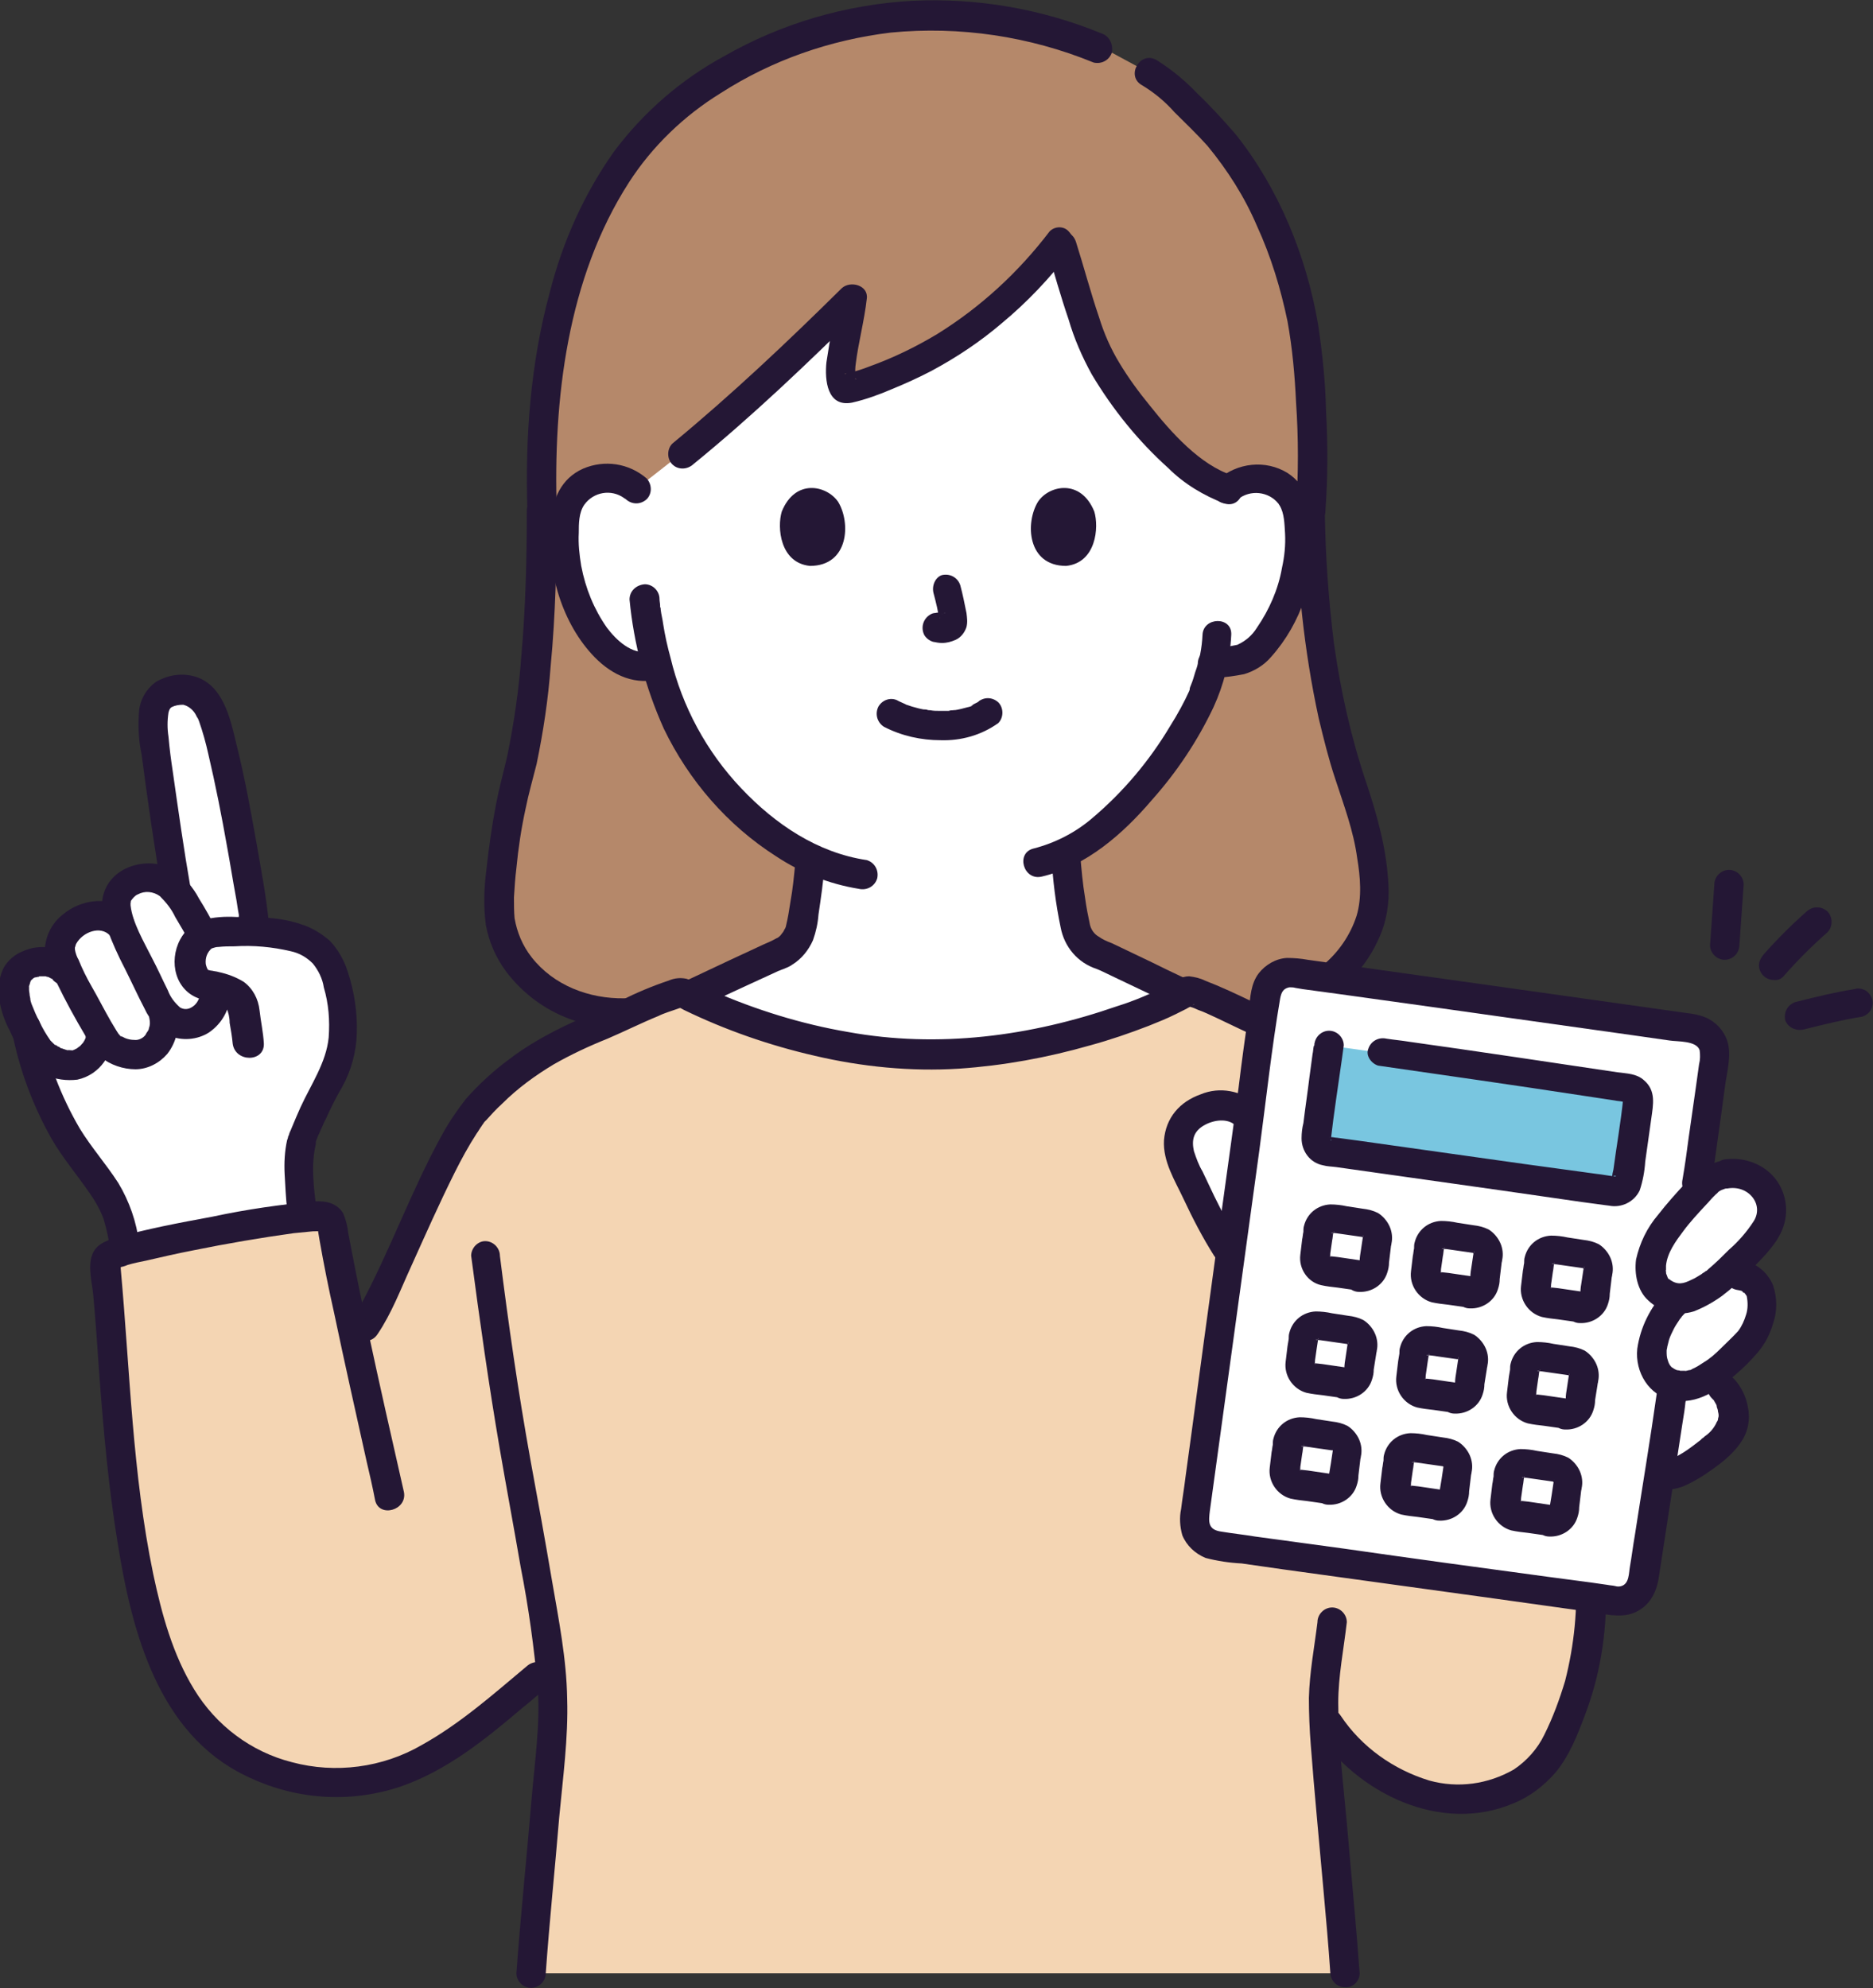
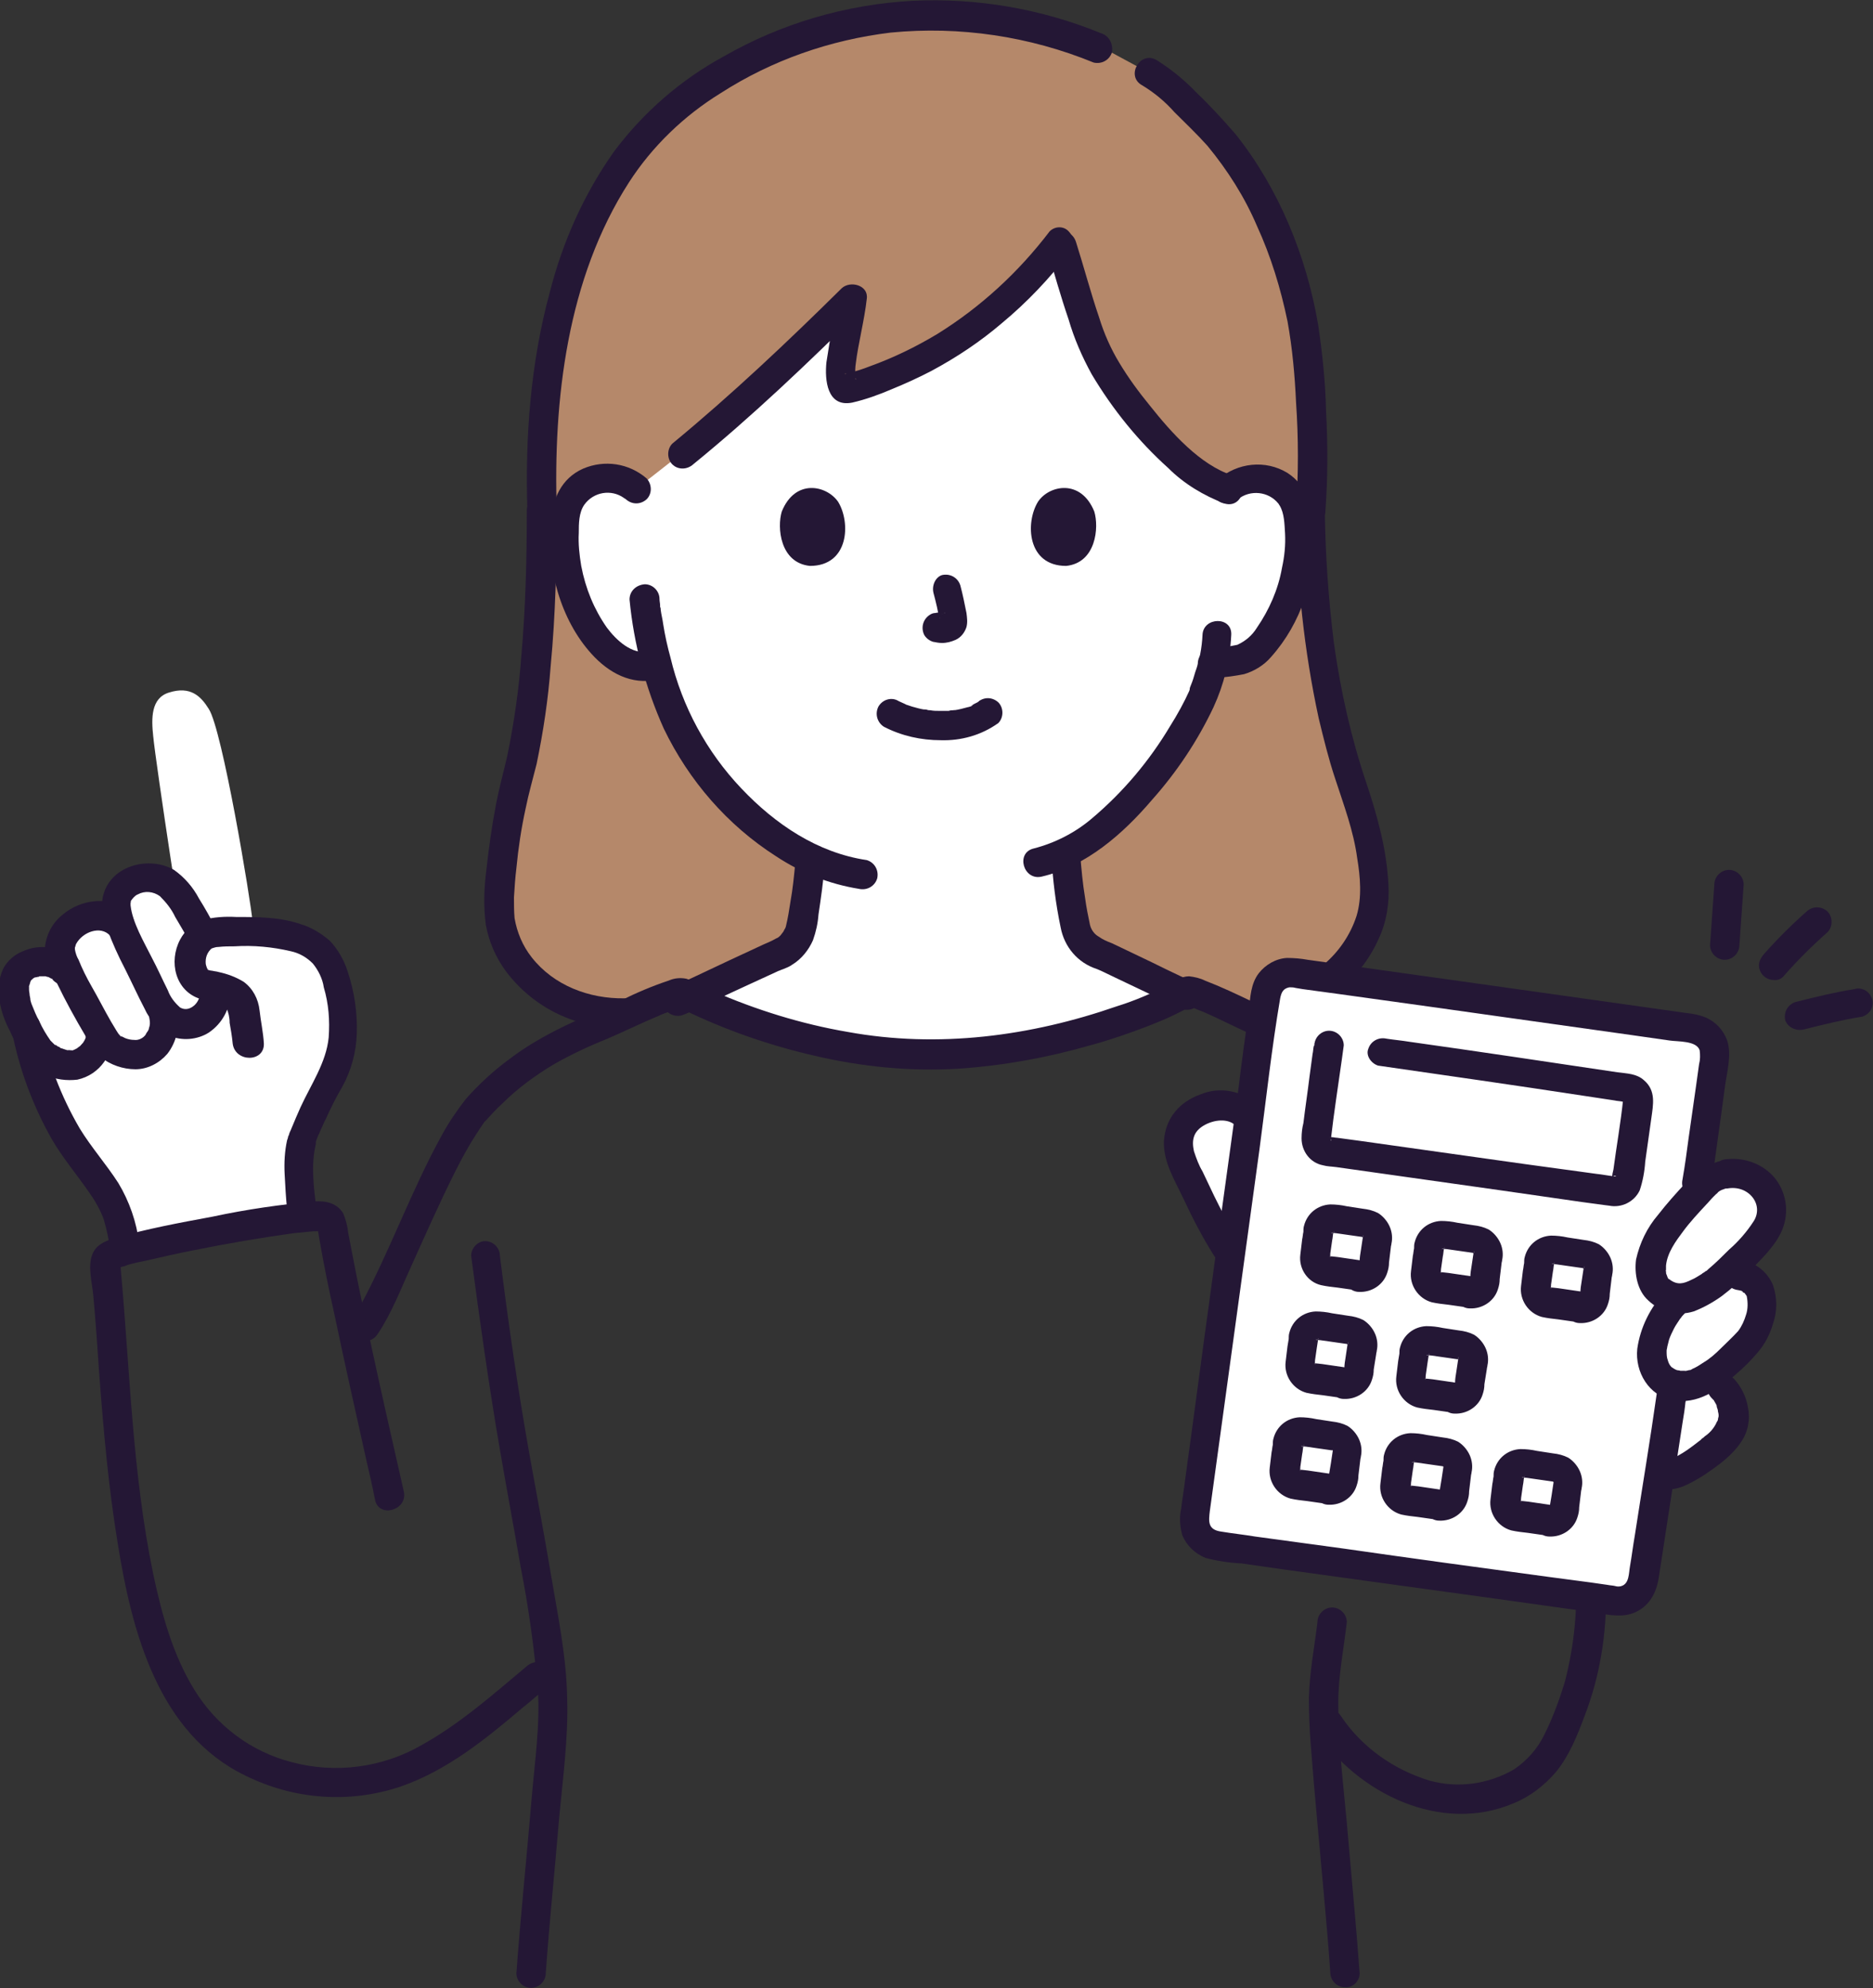
<svg xmlns="http://www.w3.org/2000/svg" version="1.1" id="レイヤー_1" x="0px" y="0px" viewBox="0 0 306.3 325.1" style="enable-background:new 0 0 306.3 325.1;" xml:space="preserve">
  <rect x="0" y="0" width="306.3" height="325.1" fill="#333333" stroke="none" />
  <style type="text/css">
	.st0{fill:#B5886A;}
	.st1{fill:#FFFFFF;}
	.st2{fill:#241735;}
	.st3{fill:#F4D5B3;}
	.st4{fill:#79C6E0;}
</style>
  <g id="_8194_color" transform="translate(-807.349 -378.071)">
    <path id="パス_1093" class="st0" d="M928,539.1c-7.8,2.1-13.6,4-13.6,4c-15.2,3.2-25.6-7.2-25.5-16.8c0.2-7.1,1.2-14.2,3-21.1   c2.3-8.4,4-23.1,4-43.6c-1-30.2,6.9-52.1,19.5-64.1c7.5-7.2,24.5-17.1,43.6-17.1c9.5-0.1,18.9,1.7,27.7,5.3l2.5,1l5,2.7   c4.5,2.4,5.7,4.3,9.8,8.3c9.6,9.2,16.2,25.8,17.2,40.6c0.3,4.3,1,15.4,0.3,23.1c0.3,25.5,5,39.8,7.5,46.8c1.9,5.1,2.9,10.5,2.9,16   c0.1,9.5-11.8,21.9-25.4,17c0,0-32-6.7-48.2-7.1C949.7,534,937.4,536.7,928,539.1z" />
    <path id="パス_1094" class="st1" d="M911.4,458c-1.6-1.4-3.7-2-5.8-1.7c-2,0.3-3.8,1.5-4.9,3.3c-0.6,1.2-0.9,2.5-1,3.9   c-0.4,5.3,0.6,10.6,2.9,15.3c1.1,2.4,2.7,4.5,4.7,6.2c1.6,1.3,3.9,2.7,6.7,2l0.5-0.1c1.8,7,5,13.4,9.6,19   c4.2,5.3,9.5,9.6,15.6,12.6c-0.1,2.7-0.5,5.3-1,8c-0.6,3.3-0.4,6.3-5,8c-0.3,0.1-14.9,6.9-15.8,7.2l-0.7,0.2   c10.8,5.4,26.7,10.1,41.7,10.1c14.5,0.1,33.4-5,43.5-10.7l-1-0.4c-0.5-0.2-13.6-6.4-13.9-6.5c-4.6-1.7-4.4-4.6-5-8   c-0.5-2.9-0.8-5.9-1-8.9c11.6-5.7,20.9-21.6,22.5-26.1c0.3-0.9,1-2.8,1.5-4.9c2.1-0.3,4.8-0.3,6.4-1.5c2-1.7,3.6-3.8,4.7-6.2   c2.4-4.7,3.4-10,2.9-15.3c-0.1-1.3-0.4-2.7-1-3.9c-1.1-1.8-2.9-3-4.9-3.3c-2.1-0.3-4.2,0.3-5.8,1.7c-8.1-2.5-17.8-15.4-20.9-21.2   c-2.2-4.1-4.6-12.9-6.4-19.2c-8.9,11.6-20.3,19.9-34.4,23.9c-3.4,1-0.2-9.6,0.4-14.7c-8.9,8.8-18.7,18-27.7,25.4L911.4,458z" />
    <path id="パス_1095" class="st2" d="M1009.8,459.7c2-1.6,5-1.3,6.6,0.7c0,0,0,0,0,0c0.1,0.1,0.1,0.2,0.2,0.3   c0.8,1.3,0.8,3.1,0.9,4.6c0.1,1.9-0.1,3.8-0.5,5.6c-0.6,3.5-2.1,6.9-4.1,9.8c-0.8,1.3-1.9,2.2-3.2,2.8c-1.5,0.3-3.1,0.6-4.7,0.7   c-1.3,0.4-2,1.7-1.7,3c0.4,1.3,1.7,2,3,1.7c1.5-0.1,3-0.3,4.5-0.6c1.7-0.5,3.3-1.5,4.4-2.8c2.5-2.8,4.3-6,5.5-9.5   c1.3-3.7,1.8-7.6,1.6-11.5c-0.2-3.6-1.2-7-4.4-9.1c-3.6-2.2-8.2-1.7-11.4,1.1c-0.9,0.9-0.9,2.5,0,3.4   C1007.3,460.6,1008.8,460.6,1009.8,459.7L1009.8,459.7z" />
    <path id="パス_1096" class="st2" d="M1004,481.9c-0.1,2.1-0.5,4.2-1.2,6.1c-0.2,0.7-0.4,1.4-0.7,2.1c-0.1,0.2-0.2,0.5-0.2,0.7   c0,0.1-0.1,0.1-0.1,0.2c-0.2,0.4,0.2-0.4,0.1-0.1c-0.9,2-2,4-3.2,5.9c-3.4,5.7-7.7,10.8-12.8,15.1c-2.7,2.3-6,4-9.5,4.9   c-3,0.7-1.7,5.3,1.3,4.6c7.3-1.7,13.3-7,18-12.5c4.1-4.6,7.5-9.7,10.1-15.2c1.7-3.7,2.7-7.7,2.9-11.8   C1008.9,478.8,1004.1,478.9,1004,481.9L1004,481.9z" />
    <path id="パス_1097" class="st2" d="M913.1,456.3c-2.9-2.5-6.9-3.1-10.4-1.6c-3.6,1.6-5,5-5.3,8.7c-0.7,7.5,1.6,16,6.7,21.6   c2.8,3.1,6.5,5.1,10.7,4.2c3-0.6,1.7-5.3-1.3-4.6c-2.8,0.6-5.4-1.9-6.9-3.9c-2.1-3-3.5-6.4-4.2-10.1c-0.3-1.8-0.5-3.6-0.4-5.4   c0-1.5,0-3.3,0.9-4.6c1.5-2.1,4.4-2.6,6.5-1.1c0.1,0.1,0.2,0.1,0.3,0.2c1,0.9,2.4,0.9,3.4,0C914,458.8,914,457.3,913.1,456.3   L913.1,456.3z" />
    <path id="パス_1098" class="st2" d="M910.3,476.1c0.7,7.3,2.6,14.4,5.6,21.1c4.1,8.5,10.4,15.8,18.4,20.9   c4.1,2.7,8.6,4.5,13.5,5.3c1.3,0.3,2.6-0.4,3-1.7c0.3-1.3-0.4-2.6-1.7-3c-8.1-1.2-15-5.9-20.5-11.7c-5.7-6-9.7-13.4-11.6-21.4   c-0.5-1.8-0.9-3.6-1.2-5.5c-0.1-0.8-0.3-1.5-0.4-2.3c0-0.2,0-0.3-0.1-0.5c0-0.3,0,0.2,0-0.2c0-0.4-0.1-0.7-0.1-1.1   c0-1.3-1.1-2.4-2.4-2.4C911.4,473.7,910.3,474.7,910.3,476.1L910.3,476.1z" />
    <path id="パス_1099" class="st2" d="M978.6,418.8c1.1,3.8,2.2,7.7,3.5,11.5c0.9,3.1,2.2,6.1,3.8,9c3.4,5.7,7.6,10.9,12.5,15.3   c2.6,2.6,5.8,4.5,9.2,5.8c3,0.9,4.2-3.7,1.3-4.6c-5.3-1.7-10-7-13.5-11.4c-1.8-2.2-3.5-4.5-5-7c-1.4-2.3-2.5-4.8-3.3-7.4   c-1.4-4.1-2.5-8.3-3.8-12.4C982.3,414.6,977.7,415.8,978.6,418.8L978.6,418.8z" />
    <path id="パス_1100" class="st2" d="M979,415.9c-5.1,6.7-11.3,12.4-18.4,16.8c-3.5,2.1-7.2,3.9-11.1,5.3c-1,0.4-2,0.7-3,1   c-0.3,0-0.5,0.1-0.8,0.2c-0.2,0.1-0.4-0.1,0.2,0c0.5,0.1,1,0.3,1.3,0.7c0.3,0.3,0,0.3,0-0.1c0-0.3,0,0.5,0,0.1c0-0.1,0-0.3,0-0.4   c0-0.7,0-1.4,0.1-2c0.4-3.3,1.4-7,1.8-10.6c0.3-2.2-2.7-3-4.1-1.7c-8.9,8.8-18,17.4-27.7,25.4c-0.9,0.9-0.9,2.5,0,3.4   c0.9,0.9,2.4,0.9,3.4,0c9.7-7.9,18.8-16.6,27.7-25.4l-4.1-1.7c-0.1,0.7,0-0.3,0,0.2c0,0.2-0.1,0.3-0.1,0.5   c-0.1,0.4-0.1,0.8-0.2,1.2c-0.2,0.9-0.3,1.8-0.5,2.7c-0.4,1.9-0.7,3.9-1,5.8c-0.3,2.9,0.1,7.4,4.2,6.6c2.2-0.5,4.4-1.3,6.5-2.2   c2.2-0.9,4.4-1.9,6.5-3c4.1-2.2,8-4.8,11.5-7.8c4.1-3.4,7.8-7.3,11-11.5c0.9-1,0.9-2.4,0-3.4C981.4,415,979.9,415,979,415.9   L979,415.9z" />
    <path id="パス_1101" class="st2" d="M1024.1,461.6c0.4-5.4,0.4-10.9,0.1-16.4c-0.1-4.7-0.6-9.4-1.3-14.1   c-1.9-11.1-6.4-22.2-13.5-31.1c-2-2.3-4.1-4.6-6.3-6.7c-2-2.1-4.2-3.9-6.6-5.4c-2.7-1.6-5.1,2.6-2.4,4.1c2,1.2,3.8,2.7,5.3,4.4   c1.8,1.8,3.7,3.6,5.4,5.5c3.3,4,6.1,8.4,8.1,13.1c2.3,5,3.9,10.3,5,15.6c0.8,4.4,1.2,8.9,1.4,13.3c0.4,5.8,0.4,11.6,0,17.4   c0,1.3,1.1,2.4,2.4,2.4C1023,464,1024.1,462.9,1024.1,461.6L1024.1,461.6z" />
    <path id="パス_1102" class="st2" d="M893.5,461.6c0,7.9-0.2,15.9-0.9,23.8c-0.4,5.5-1.2,10.9-2.3,16.3c-0.6,2.6-1.3,5.1-1.8,7.7   c-0.7,3.6-1.2,7.2-1.6,10.8c-0.4,3-0.5,6.1-0.1,9.1c0.5,2.7,1.6,5.3,3.3,7.6c4.6,6.1,11.8,9.5,19.4,9.2c3.1,0,3.1-4.8,0-4.8   c-5.8,0.1-11.6-2.1-15.2-6.7c-1.5-1.9-2.4-4.1-2.8-6.4c-0.1-1.1-0.1-2.3-0.1-3.4c0.1-1.6,0.2-3.2,0.4-4.8c0.3-3.2,0.8-6.5,1.5-9.7   c0.5-2.5,1.2-4.9,1.8-7.3c1.1-5.3,1.9-10.6,2.3-16c0.8-8.4,1-16.9,1-25.4C898.3,458.5,893.5,458.5,893.5,461.6L893.5,461.6z" />
    <path id="パス_1103" class="st2" d="M1019.3,461.6c0.1,11.4,1.3,22.8,3.7,33.9c0.8,3.3,1.6,6.6,2.7,9.9c1.4,4.3,3,8.5,3.6,13   c0.5,3,0.8,6.4-0.1,9.4c-1,3.1-2.9,5.9-5.4,8c-2.3,2.1,1.1,5.5,3.4,3.4c2.4-2.1,4.3-4.7,5.6-7.6c1.3-2.8,1.8-5.9,1.6-9   c-0.3-5.7-1.8-11.1-3.6-16.5c-2.5-7.4-4.2-15-5.3-22.8c-0.9-7.2-1.4-14.4-1.5-21.6C1024,458.5,1019.2,458.5,1019.3,461.6   L1019.3,461.6z" />
    <path id="パス_1104" class="st2" d="M937.4,519.2c-0.2,2.1-0.4,4.2-0.8,6.4c-0.2,1.3-0.4,2.6-0.7,3.8c0,0.2-0.3,0.8-0.2,0.5   c-0.1,0.2-0.2,0.5-0.4,0.7c-0.1,0.1-0.2,0.3-0.3,0.4c-0.2,0.2-0.4,0.4-0.7,0.5c-0.7,0.4-1.4,0.7-2.1,1c-3.7,1.7-7.3,3.4-10.9,5.1   c-0.9,0.4-1.9,0.9-2.8,1.3c-0.3,0.2-0.7,0.3-1,0.5c-0.6,0.3,0.5-0.2,0,0c-1.3,0.4-2,1.7-1.7,3c0.4,1.3,1.7,2,3,1.7   c1.4-0.5,2.8-1.2,4.2-1.9c2.2-1,4.5-2.1,6.7-3.1l5-2.3c0.1,0,0.3-0.1,0.4-0.2c0,0-0.9,0.4-0.4,0.2c0.3-0.1,0.5-0.2,0.8-0.3   c0.5-0.2,1-0.4,1.4-0.7c1.5-0.9,2.7-2.4,3.4-4c0.5-1.4,0.8-2.8,0.9-4.2c0.4-2.7,0.8-5.4,1-8.1c0-1.3-1.1-2.4-2.4-2.4   C938.5,516.8,937.4,517.9,937.4,519.2L937.4,519.2z" />
    <path id="パス_1105" class="st2" d="M979.3,518c0.2,3.9,0.7,7.9,1.5,11.7c0.6,3.2,2.8,5.8,5.9,6.8c0.9,0.4-0.6-0.3,0,0   c0.2,0.1,0.5,0.2,0.7,0.3c0.8,0.4,1.5,0.7,2.3,1.1l6.3,3c1.4,0.7,2.8,1.4,4.3,2c1.2,0.6,2.6,0.2,3.3-0.9c0.7-1.1,0.3-2.6-0.9-3.3   c-3.1-1.3-6.1-2.9-9.1-4.3c-1.5-0.7-2.9-1.4-4.4-2.1c-0.8-0.3-1.5-0.6-2.2-1.1c-0.7-0.4-1.2-1.1-1.4-1.9c-0.3-1.4-0.6-2.9-0.8-4.4   c-0.4-2.4-0.6-4.7-0.8-7.1C984,514.9,979.2,514.9,979.3,518L979.3,518z" />
    <path id="パス_1106" class="st2" d="M987.4,383.5c-9.8-4-20.3-5.8-30.8-5.3c-10.9,0.6-21.5,3.7-30.9,9.1   c-7,3.8-13.1,9.1-17.9,15.5c-4.9,6.9-8.4,14.7-10.5,22.9c-3.2,11.7-4.1,23.9-3.7,36c0.1,3.1,4.9,3.1,4.8,0   c-0.6-18.3,1.7-38.1,11.8-53.8c3.8-5.9,9-10.9,15-14.6c8.4-5.4,17.9-8.7,27.8-9.9c11.3-1.1,22.7,0.6,33.2,4.9   c1.3,0.3,2.6-0.4,3-1.7C989.4,385.2,988.7,383.9,987.4,383.5L987.4,383.5z" />
-     <path id="パス_1107" class="st3" d="M1027.3,700.7c-0.9-12.9-3.1-33.4-3.5-42.2c3,5.2,7.2,8.5,12.3,11.2c7.5,4,17.7,3.2,23.4-3.1   c2.1-2.3,3.2-5.3,4.5-8.3c3.4-8.2,3.7-15.2,3.5-22.7c-0.2-6.8-1.1-13.5-2.6-20.1l-45.7-67.8c-6.1-2.5-16.7-8.2-17.7-7.5   c-9.4,5.5-27.8,10.4-41.7,10.4c-14.1-0.3-28-3.7-40.6-10.1c-1.1-0.6-10.8,4.2-17,6.8l-0.9,0.4c-5.8,2.6-11,6.4-15.4,11.1   c-5.9,6.4-11.4,23.5-14.2,27.7c0,0-2.8,7.2-6.1,10.2c-1-4.8-3-13.3-3.9-18.3c-0.2-0.9-0.9-1.5-1.8-1.5c-7.2,0.3-28.1,4.3-34.1,6.2   c-0.8,0.3-1.3,1-1.2,1.8c1.6,16.5,2.1,35.1,5.7,52c2.5,12,7,23.7,18,29.2c8.3,4.3,18.2,4.6,26.7,0.7c6.7-3,14.7-9.9,20.2-14.6   l2.2-1.8c0.3,2,0.4,3.9,0.5,5.9c0,6.9-2.5,30.2-3.6,44.4L1027.3,700.7z" />
    <path id="パス_1108" class="st2" d="M1029.7,700.7c-0.6-8.2-1.4-16.4-2.1-24.6c-0.6-6.5-1.4-13-1.4-19.6c0-4.4,0.9-8.8,1.4-13.2   c0-1.3-1.1-2.4-2.4-2.4c-1.3,0-2.4,1.1-2.4,2.4c-0.5,4.1-1.3,8.2-1.4,12.4c0,2.5,0.1,5.1,0.3,7.6c0.6,8,1.4,16,2.1,24   c0.4,4.4,0.8,8.9,1.1,13.3c0,1.3,1.1,2.4,2.4,2.4C1028.6,703.1,1029.7,702,1029.7,700.7L1029.7,700.7z" />
    <path id="パス_1109" class="st2" d="M1019.8,545.4c-5-2.1-10.2-5-15.4-7c-0.8-0.4-1.7-0.6-2.6-0.7c-1.3,0-2.3,0.8-3.4,1.4   c-2.7,1.4-5.5,2.6-8.4,3.5c-14.1,4.9-29.2,6.9-44,4.2c-7.6-1.3-15-3.6-22.1-6.7c-1.4-0.8-2.8-1.5-4.3-2c-1-0.2-2-0.1-2.9,0.3   c-2.7,0.9-5.3,2-7.9,3.3c-6.2,2.8-12.6,5.3-18.1,9.5c-2.6,1.9-5.1,4.2-7.2,6.6c-1.4,1.8-2.7,3.7-3.8,5.7   c-5.1,9.2-8.6,19.2-13.6,28.4c-0.3,0.7-0.7,1.3-1.1,1.9c-1.7,2.6,2.4,5,4.1,2.4c2.3-3.4,3.8-7.4,5.5-11.1   c2.3-5.1,4.6-10.3,7.1-15.3c1.1-2.2,2.3-4.4,3.6-6.4c0.3-0.4,0.5-0.8,0.8-1.2c0.1-0.2,0.3-0.4,0.4-0.6c0.1-0.1,0.5-0.6,0.2-0.2   c0.9-1,1.8-2,2.8-2.9c2.5-2.5,5.4-4.6,8.4-6.4c2.8-1.6,5.8-3,8.8-4.2c2.8-1.2,5.6-2.6,8.3-3.7c1-0.5,2.1-0.8,3.2-1.2   c0.2-0.1,0.4-0.1,0.6-0.2c0.4-0.1,0.2,0-0.1,0c0.7,0.1-1.2-0.6-0.6-0.2c0.4,0.2,0.7,0.4,1.1,0.6c6.8,3.3,14,5.8,21.4,7.5   c7.7,1.8,15.7,2.6,23.6,2.1c7.3-0.5,14.4-1.8,21.4-3.8c3.3-0.9,6.5-2,9.6-3.2c1.5-0.6,3-1.2,4.4-1.9c0.6-0.3,1.2-0.6,1.8-0.9   c0.3-0.2,0.6-0.3,0.9-0.5c0.1-0.1,0.2-0.2,0.4-0.2c0,0-0.8,0.3-1,0.3c0.2,0-0.6-0.2-0.2,0c0.2,0.1,0.3,0.1,0.5,0.1   c0.4,0.1,0.9,0.3,1.3,0.5c0.9,0.3,1.9,0.8,3,1.3c2.7,1.3,5.4,2.6,8.2,3.8c1.3,0.6,2.7,1.2,4,1.8c1.3,0.3,2.6-0.4,3-1.7   C1021.8,547.1,1021,545.8,1019.8,545.4L1019.8,545.4z" />
    <path id="パス_1110" class="st2" d="M884.4,583.4c1.4,10.6,2.9,21.2,4.7,31.7c1.1,6.4,2.3,12.8,3.4,19.2   c1.3,6.6,2.2,13.2,2.8,19.9c0.4,5.9-0.5,11.9-1,17.8c-0.8,9.6-1.8,19.1-2.5,28.7c0,1.3,1.1,2.4,2.4,2.4c1.3,0,2.4-1.1,2.4-2.4   c0.6-8.5,1.5-17,2.2-25.5c0.6-6.4,1.5-13,1.3-19.4c-0.1-6.5-1.4-13-2.5-19.4c-1.1-6.5-2.3-13.1-3.5-19.6c-2-11.1-3.6-22.2-5-33.4   c0-1.3-1.1-2.4-2.4-2.4C885.5,581,884.4,582.1,884.4,583.4L884.4,583.4z" />
    <path id="パス_1111" class="st1" d="M835.2,518.1c-1.2-7.9-2.6-17.5-2.8-19.7c-0.3-2.8-0.4-6.2,2.6-7.1c3.5-1.1,5.2,0.6,6.5,2.7   c2.2,3.4,6.8,30.9,7.2,35.1l0.1,1.4c3.6,0.1,7.5,0.5,10.4,2.7c0.7,0.5,1.4,1.2,1.8,2c2.1,3.6,2.4,8.3,2.5,11.6   c-0.1,2.9-0.9,5.7-2.3,8.2c-1.7,3.1-3.1,6.3-4.4,9.6c-0.8,3-0.4,7.7,0,11.3l0.1,1.3c-9.9,1.2-19.6,3-29.3,5.4l-0.1-0.4   c-0.5-2.8-0.8-5.5-2.3-8c-1.7-3-4.1-5.8-6-8.6c-4.2-6-6.7-14.1-7.8-19.4l-0.1-0.6c-0.2-0.3-0.3-0.6-0.4-0.9c-1-2.1-1.7-4.7-0.9-6.8   c1-2.7,5.6-3.6,7.9-1.2l0.4,0.4l-1-2.9c-0.8-2.2,1.5-4.9,3.7-5.8c1.8-0.8,3.9-0.6,5.5,0.5l-0.2-2.8c-0.1-1.5,1-3.4,3.4-4.2   c2.4-0.7,5,0.1,6.4,2.1C835.9,522.2,835.5,520.2,835.2,518.1z" />
-     <path id="パス_1112" class="st2" d="M838.5,523.2c-1.1-6.3-2-12.7-2.9-19c-0.3-2-0.5-3.5-0.7-5.7c-0.2-1.3-0.2-2.6,0-3.9   c0.1-0.4,0.2-0.7,0.5-0.9c0.6-0.3,1.2-0.4,1.9-0.4c0.9,0.2,1.7,0.9,2.1,1.7c0.1,0.2,0.2,0.4,0.3,0.6c0,0-0.2-0.6,0-0.1   c0.1,0.2,0.1,0.3,0.2,0.5c0.6,1.7,1.1,3.5,1.5,5.3c1.2,5.1,2.2,10.2,3.1,15.3c0.5,2.7,0.9,5.3,1.4,8c0.2,1,0.3,2,0.5,3   c0,0.1,0.1,0.8,0,0.3s0,0.2,0,0.2c0,0.3,0.1,0.5,0.1,0.8c0,1.3,1.1,2.4,2.4,2.4c1.3,0,2.4-1.1,2.4-2.4c-0.4-4.2-1.2-8.3-1.9-12.4   c-1-5.6-2-11.2-3.4-16.8c-1-4.2-2.2-9.9-7.1-11.1c-2.1-0.5-4.3-0.1-6.1,1c-1.5,1.1-2.5,2.8-2.7,4.6c-0.2,2.4-0.1,4.9,0.4,7.2   c1,7.6,2.1,15.3,3.4,22.8c0.4,1.3,1.7,2,3,1.7C838,525.8,838.8,524.5,838.5,523.2L838.5,523.2z" />
    <path id="パス_1113" class="st2" d="M809.3,546.7c1.2,6.2,3.4,12.1,6.5,17.6c1.8,3.1,4.1,5.8,6.1,8.7c1,1.4,1.8,2.8,2.4,4.4   c0.5,1.7,0.9,3.5,1.1,5.3c0.4,1.3,1.7,2,3,1.7c1.3-0.4,2-1.7,1.7-3c-0.4-3.5-1.6-6.9-3.4-9.9c-2-3.1-4.4-5.8-6.3-8.9   c-3.1-5.3-5.3-11.1-6.5-17.1C813.2,542.4,808.6,543.7,809.3,546.7z" />
    <path id="パス_1114" class="st2" d="M850.5,548.7c-0.1-1.8-0.5-3.6-0.7-5.4c-0.2-1.9-1.1-3.6-2.6-4.7c-1.3-0.8-2.7-1.3-4.1-1.6   c-0.3-0.1-0.6-0.1-1-0.2c-0.1,0-0.7-0.1-0.5-0.1c-0.1,0-0.3-0.2-0.1,0.1c-0.3-0.3-0.4-0.7-0.5-1.1c-0.1-1,0.2-1.9,1-2.6   c-0.2,0.2-0.2,0.1,0.1,0s0.6-0.2,1-0.2c0.9-0.1,1.7-0.1,2.6-0.1c3.1-0.2,6.2,0.1,9.2,0.8c1.4,0.3,2.6,1,3.6,2   c0.9,1.1,1.6,2.5,1.8,3.9c0.8,2.7,1,5.4,0.8,8.2c-0.4,4.1-2.9,7.7-4.6,11.4c-0.5,1.1-1,2.3-1.5,3.5c-0.1,0.3-0.3,0.6-0.4,1   c0,0.1,0,0.1-0.1,0.2c-0.4,1.7,0.1-0.2-0.2,0.7c-0.4,1.8-0.5,3.7-0.4,5.6c0.1,1.9,0.2,3.8,0.4,5.7c0,1.3,1.1,2.4,2.4,2.4   c1.3,0,2.4-1.1,2.4-2.4c-0.4-3.3-0.9-6.9-0.2-10.2c0-0.2,0.1-0.3,0.1-0.5l0-0.3c0.1-0.4,0.1-0.4,0-0.1c-0.1,0.1-0.1,0.3,0,0   s0.3-0.7,0.4-1c0-0.1,0.1-0.2,0.1-0.2c0.1-0.2,0.2-0.5,0.3-0.7c0.3-0.6,0.5-1.2,0.8-1.7c0.8-1.8,1.7-3.6,2.7-5.3   c1.5-2.7,2.3-5.7,2.4-8.8c0.1-3.4-0.4-6.8-1.5-10.1c-0.6-1.9-1.6-3.6-2.9-5c-1.4-1.2-3-2.2-4.7-2.7c-3.4-1.2-7.1-1.2-10.6-1.2   c-1.8-0.1-3.7,0-5.5,0.5c-1.6,0.5-2.9,1.7-3.7,3.2c-1.9,3.6-0.8,8.4,3.3,9.7c1.2,0.4,3.5,0.4,4.3,1.5c0.3,0.7,0.5,1.5,0.5,2.4   c0.2,1.1,0.4,2.3,0.5,3.4C845.8,551.8,850.6,551.8,850.5,548.7L850.5,548.7z" />
    <path id="パス_1115" class="st2" d="M821.4,547.6c0-0.1,0-0.5,0-0.1c0,0.1-0.1,0.3,0,0c0.1-0.4-0.1,0.3-0.1,0.4   c0.1-0.4,0.1-0.2,0,0s-0.1,0.2-0.2,0.4c-0.1,0.1-0.1,0.2-0.2,0.3c-0.2,0.3,0.4-0.4-0.1,0.1c-0.2,0.2-0.3,0.4-0.5,0.5   c-0.1,0.1-0.6,0.4-0.2,0.2c-0.2,0.1-0.4,0.2-0.6,0.3c-0.2,0.2,0.4-0.1,0.1,0c-0.1,0-0.2,0-0.3,0.1c-0.3,0.1,0.4,0,0,0   c-0.1,0-0.2,0-0.3,0c-0.1,0-0.9-0.1-0.4,0c-0.3,0-0.5-0.1-0.8-0.2c-0.1,0-0.2-0.1-0.3-0.1c-0.1,0-0.6-0.2-0.3-0.1   c0.2,0.1-0.1-0.1-0.1-0.1c-0.1-0.1-0.3-0.1-0.4-0.2s-0.2-0.2-0.4-0.2c0,0,0.3,0.2,0.1,0.1c-0.2-0.2-0.3-0.3-0.5-0.5   c-0.1-0.1-0.2-0.2-0.3-0.3c0.2,0.2,0.1,0.1,0,0c-0.7-1-1.3-2-1.8-3.1c-0.5-0.9-0.9-1.9-1.3-2.9c-0.1-0.3-0.2-0.6-0.2-0.9   c0-0.1-0.2-0.9-0.1-0.5c0-0.3-0.1-0.6-0.1-0.9c0-0.1,0-0.2,0-0.4c0-0.7-0.1,0.2,0-0.2c0.1-0.3,0.2-0.5,0.2-0.8   c-0.1,0.6,0,0.1,0.1-0.1c0.1-0.3-0.3,0.3-0.1,0.1c0.1-0.1,0.1-0.1,0.2-0.2c0.1-0.1,0.2-0.1,0.2-0.2c-0.2,0.2-0.3,0.2,0,0   c0.1-0.1,0.7-0.4,0.4-0.2s0,0,0,0c0.1,0,0.3-0.1,0.4-0.1c0.1,0,0.2,0,0.3-0.1c0.3-0.1-0.6,0,0,0c0.2,0,0.5,0,0.7,0   c0.1,0,0.2,0,0.4,0c-0.2,0-0.4-0.1-0.1,0c0.2,0.1,0.5,0.1,0.7,0.2c-0.4-0.1-0.2-0.1-0.1,0l0.4,0.2c0.1,0,0.2,0.1,0.2,0.2   c-0.4-0.3,0,0,0.1,0.1c0.9,0.9,2.4,1,3.4,0c0.9-0.9,1-2.4,0-3.4l0,0l0,0c-2.3-2.1-5.5-2.7-8.4-1.4c-1.3,0.5-2.5,1.5-3.2,2.8   c-0.8,1.7-1,3.7-0.6,5.5c0.3,1.7,0.9,3.3,1.7,4.8c0.6,1.4,1.4,2.7,2.2,4c0.9,1.4,2.1,2.4,3.6,3.1c1.6,0.8,3.5,1,5.2,0.8   c3.7-0.8,6.1-4.3,5.7-8c-0.4-1.3-1.7-2-3-1.7C821.8,545,821.1,546.3,821.4,547.6z" />
    <path id="パス_1116" class="st2" d="M831.8,544.7c0.1,0.5,0.1,1-0.1,1.5c0,0.2-0.1,0.3-0.2,0.5c-0.1,0.1-0.4,0.6-0.3,0.5   c-0.4,0.6-1.2,1-1.9,0.9c-0.5,0-1-0.1-1.5-0.3c-0.2-0.1-0.4-0.2-0.6-0.3c-0.3-0.2,0,0,0,0.1c-0.1-0.1-0.2-0.1-0.2-0.2   c-0.1-0.1-0.4-0.4-0.1-0.1c-0.2-0.2-0.3-0.4-0.5-0.7c-0.3-0.5-0.6-1-0.9-1.5c-1.1-1.9-2.1-3.9-3.2-5.8c-0.8-1.4-1.5-2.8-2.1-4.3   c-0.3-0.5-0.5-1.1-0.6-1.7c0-0.1,0-0.2,0-0.3c0.1-0.2,0.1-0.4,0.2-0.6c1.1-2,4-3,5.5-1.4c2.1,2.3,5.4-1.1,3.4-3.4   c-2.9-3.3-8.1-2.6-11.2,0.1c-1.6,1.3-2.6,3.2-2.8,5.3c-0.1,2,1.2,4.2,2,5.9c1.4,2.9,3,5.8,4.6,8.5c0.6,1.3,1.5,2.5,2.5,3.5   c1.6,1.3,3.7,2,5.7,2c2,0,3.9-1,5.2-2.5c1.5-1.9,2.1-4.5,1.6-6.9c-0.4-1.3-1.7-2-3-1.7C832.3,542.1,831.5,543.4,831.8,544.7   L831.8,544.7z" />
    <path id="パス_1117" class="st2" d="M840.1,540.2c0,1-0.5,2-1.3,2.5c-0.6,0.4-1.3,0.5-2,0.1c-0.9-0.8-1.6-1.7-2-2.8   c-0.9-1.8-1.7-3.6-2.6-5.3c-1.3-2.6-3.2-5.8-3.5-8.6c0-0.2,0-0.3,0-0.5c0,0.3,0.1-0.3,0-0.1c-0.1,0.2,0.1-0.2,0.1-0.2   c0.3-0.4,0.6-0.8,1.1-1c1.1-0.6,2.5-0.5,3.6,0.3c1,1,1.9,2.1,2.5,3.4c0.8,1.4,1.7,2.8,2.4,4.2c0.7,1.1,2.1,1.5,3.3,0.9   s1.5-2.1,0.9-3.3c-0.8-1.6-1.7-3.2-2.7-4.8c-1-1.9-2.4-3.5-4.1-4.7c-4-2.3-10.1-0.8-11.5,3.9c-0.6,1.9,0,4,0.6,5.8   c0.8,2.2,1.8,4.4,2.9,6.5c1.1,2.2,2.1,4.4,3.2,6.5c0.8,1.8,2.3,3.4,4,4.4c2.1,0.9,4.6,0.7,6.5-0.5c2.2-1.5,3.5-3.9,3.5-6.5   C845.1,537.1,840.3,537.1,840.1,540.2L840.1,540.2z" />
    <path id="パス_1118" class="st2" d="M873.4,622c-2-8.8-4-17.6-5.9-26.5c-0.9-4.2-1.8-8.5-2.6-12.7c-0.2-1-0.4-2.1-0.6-3.1   c-0.1-1.1-0.4-2.2-0.8-3.2c-1-1.7-2.8-2.1-4.6-2c-5.6,0.5-11.2,1.3-16.8,2.5c-5.4,1-10.8,2-16,3.5c-1.6,0.5-3.1,1.1-3.7,2.8   c-0.7,1.9,0,4.5,0.2,6.5c0.4,4.4,0.7,8.8,1,13.2c0.7,9.2,1.5,18.3,3,27.4c2.3,14.4,6.6,31.1,20.9,38c7.9,3.9,16.9,4.6,25.3,1.8   c7.6-2.6,14-7.8,20-12.9c1.4-1.1,2.7-2.3,4.1-3.4c0.9-0.9,0.9-2.5,0-3.4c-0.9-0.9-2.4-0.9-3.4,0c-5.5,4.6-10.9,9.4-17.2,12.9   c-6.4,3.7-14.1,4.7-21.2,2.8c-6.7-1.7-12.4-6-16-11.9c-3.5-5.7-5.3-12.3-6.7-18.9c-3.4-16.4-3.8-33.2-5.3-49.8c0-0.2,0-0.4-0.1-0.7   c0,0-0.3,0.2-0.3,0.4s-0.1,0,0.2,0c0.4-0.1,0.9-0.2,1.3-0.4c1-0.3,2-0.5,3-0.7c2.6-0.6,5.2-1.2,7.8-1.7c5.4-1.1,11.3-2.1,16.4-2.8   c1-0.1,2.1-0.2,3.1-0.3c0.4,0,0.9,0,1.3-0.1c0,0.1-0.5-0.3-0.5-0.3c0.1,0.6,0.2,1.2,0.3,1.8c0.7,4,1.5,8,2.4,12   c1.7,8.1,3.5,16.1,5.3,24.2c0.5,2.1,1,4.3,1.4,6.4C869.4,626.3,874,625,873.4,622L873.4,622z" />
    <path id="パス_1119" class="st2" d="M1062.5,616.2c1.4,6.1,2.3,12.4,2.5,18.7c0.4,6.1-0.2,12.1-1.7,18c-0.9,3-2,6-3.4,8.8   c-1.1,2.3-2.9,4.3-5,5.7c-4.2,2.4-9.1,3.1-13.8,1.8c-5.9-1.8-11.1-5.5-14.5-10.6c-1.7-2.6-5.9-0.2-4.1,2.4   c6.8,10.3,20.5,17,32.4,11.9c2.7-1.1,5-2.9,6.9-5.1c2.2-2.7,3.5-6,4.7-9.2c2.5-6.5,3.6-13.4,3.5-20.4c0-7.8-1-15.6-2.8-23.2   C1066.4,611.9,1061.8,613.2,1062.5,616.2L1062.5,616.2z" />
    <path id="パス_1120" class="st2" d="M1087.7,522.7l-0.7,9.9c0,1.3,1.1,2.4,2.4,2.4c1.3,0,2.4-1.1,2.4-2.4l0.7-9.9   c0-1.3-1.1-2.4-2.4-2.4C1088.8,520.3,1087.7,521.4,1087.7,522.7z" />
    <path id="パス_1121" class="st2" d="M1102.3,546.4c3.2-0.8,6.4-1.6,9.6-2.1c0.6-0.2,1.1-0.6,1.4-1.1c0.3-0.6,0.4-1.2,0.2-1.8   c-0.2-0.6-0.6-1.1-1.1-1.4c-0.6-0.3-1.2-0.4-1.8-0.2c-3.2,0.5-6.4,1.3-9.6,2.1c-1.3,0.4-2,1.7-1.7,3   C1099.7,546,1101,546.7,1102.3,546.4L1102.3,546.4L1102.3,546.4z" />
    <path id="パス_1122" class="st2" d="M1099.1,537.6c2.2-2.5,4.6-4.9,7.1-7.1c0.9-0.9,0.9-2.5,0-3.4c-1-0.9-2.4-0.9-3.4,0   c-2.5,2.2-4.9,4.6-7.1,7.1c-0.4,0.5-0.7,1.1-0.7,1.7c0,1.3,1.1,2.4,2.4,2.4C1098.1,538.4,1098.7,538.1,1099.1,537.6L1099.1,537.6z" />
    <path id="パス_1123" class="st1" d="M1086,616c0.9-0.7,1.8-1.4,2.7-2.2c1.1-1.1,1.8-2.4,2.1-3.9c0-1.8-0.6-3.6-1.8-4.9l-2.2-1.9   c-0.6,0.4-1.2,0.8-1.9,1.1c-0.8,0.4-1.7,0.6-2.7,0.6c-3.4,2.4-3.8,3.1-6,5.7c-0.5,0.6-0.9,1.3-1.1,2c-0.4,1-0.4,2.2-0.2,3.2   c0.8,2.4,1.7,2.5,3.1,3.1c1.5,0.5,3.2,0.3,4.6-0.6C1083.8,617.5,1084.9,616.8,1086,616z" />
    <path id="パス_1124" class="st2" d="M1087.3,606.7c0.1,0.1,0.2,0.2,0.3,0.3c-0.3-0.2-0.1-0.2,0,0c0.1,0.2,0.3,0.5,0.4,0.7   c0,0.1,0.2,0.4,0,0c0.1,0.1,0.1,0.3,0.1,0.4c0.1,0.3,0.2,0.5,0.2,0.8c0.1,0.2,0.1,0.8,0.1,0.3c0,0.2,0,0.4,0,0.6c0,0.3,0-0.1,0-0.2   c0,0.2-0.1,0.3-0.1,0.5c0,0.2-0.1,0.3-0.2,0.5c0.1-0.3-0.1,0.2-0.1,0.2c-0.4,0.8-1,1.5-1.7,2c-0.2,0.1-0.3,0.3-0.5,0.4   c-0.1,0.1-0.2,0.1-0.3,0.2c-0.3,0.2,0.3-0.2,0.1,0c-0.4,0.3-0.9,0.7-1.3,1c-0.8,0.6-1.5,1.1-2.4,1.6c-0.3,0.2-0.7,0.4-1,0.5   c-0.5,0.3-1,0.3-1.6,0.2c-0.3-0.1-0.6-0.2-0.8-0.3c-0.1,0-0.2-0.1-0.3-0.1c0,0,0.5,0.3,0.2,0.1c-0.1-0.1-0.3-0.2-0.4-0.2   c-0.1,0-0.3-0.2,0,0c0.4,0.3-0.1-0.1-0.1-0.1l-0.1-0.1l0.2,0.2c-0.1-0.1-0.1-0.2-0.2-0.3s-0.1-0.2-0.2-0.4c0.1,0.1,0.1,0.4,0-0.1   c-0.2-0.5-0.2-1-0.1-1.5c0-0.1,0.1-0.3,0.1-0.4c0,0,0.3-0.7,0.1-0.4c0.1-0.3,0.3-0.6,0.5-0.8c0.1-0.1,0.5-0.6,0.7-0.8   c0.2-0.3,0.4-0.5,0.7-0.8c0.9-1,1.8-2,2.9-2.8c0.9-0.9,0.9-2.5,0-3.4c-1-0.9-2.4-0.9-3.4,0c-1.1,0.9-2.2,1.9-3.1,3   c-1.3,1.4-2.4,3-3,4.8c-0.6,2-0.3,4.2,0.7,6c0.8,1.3,2,2.2,3.4,2.7c1.8,0.8,3.7,0.8,5.5,0.1c1.2-0.5,2.4-1.2,3.5-1.9   c2.2-1.5,4.5-3.1,6-5.4c1.1-1.6,1.5-3.6,1.1-5.6c-0.3-1.8-1.1-3.4-2.3-4.7c-0.9-0.9-2.4-1-3.4,0   C1086.3,604.2,1086.3,605.7,1087.3,606.7L1087.3,606.7L1087.3,606.7L1087.3,606.7z" />
    <path id="パス_1125" class="st1" d="M1002.6,626.5c2.2-16.2,9.4-69.3,11.7-85.6c0.3-2.2,2.3-3.7,4.5-3.4h0l65.5,9.2   c2.2,0.3,3.7,2.3,3.4,4.5l0,0c-3.5,25.5-8.6,62.1-11.9,85.4c-0.3,2.2-2.3,3.7-4.5,3.4c0,0,0,0,0,0l0,0c-13.7-1.9-52-7.1-65.3-9   C1003.9,630.7,1002.3,628.7,1002.6,626.5C1002.6,626.5,1002.6,626.5,1002.6,626.5L1002.6,626.5z" />
-     <path id="パス_1126" class="st1" d="M1092.3,583.7c0.6-0.6,1.2-1.2,1.8-2c1.2-1.2,2.2-2.6,2.7-4.3c0.4-1.7,0-3.5-1-4.9   c-1.2-1.5-3-2.4-4.9-2.5c-0.4,0-0.8,0-1.2,0.1c-2.2,0.3-3.5,1.4-5.2,3.4c-1.9,2.2-2.8,3-4.2,4.9c-1.5,1.8-2.5,3.9-3,6.1   c-0.2,1.6,0.2,3.2,1.2,4.5c0.9,0.9,2.1,1.4,3.3,1.6c-0.3,0.3-0.4,0.5-0.4,0.5c-1.8,1.9-3.1,4.3-3.7,6.9c-0.5,1.9,0,3.9,1.2,5.4   c1.6,1.6,4.1,2,6.2,0.9c2-1.1,3.8-2.4,5.4-4c1.6-1.6,3.2-2.8,4-4.7c0.4-0.8,0.7-1.7,0.8-2.6c0.1-1.6,0.4-2.6-0.3-4   c-1-2-2.9-2.6-5.4-2.4C1090.3,585.8,1091.2,584.8,1092.3,583.7z" />
+     <path id="パス_1126" class="st1" d="M1092.3,583.7c0.6-0.6,1.2-1.2,1.8-2c1.2-1.2,2.2-2.6,2.7-4.3c0.4-1.7,0-3.5-1-4.9   c-1.2-1.5-3-2.4-4.9-2.5c-0.4,0-0.8,0-1.2,0.1c-2.2,0.3-3.5,1.4-5.2,3.4c-1.9,2.2-2.8,3-4.2,4.9c-1.5,1.8-2.5,3.9-3,6.1   c-0.2,1.6,0.2,3.2,1.2,4.5c0.9,0.9,2.1,1.4,3.3,1.6c-0.3,0.3-0.4,0.5-0.4,0.5c-1.8,1.9-3.1,4.3-3.7,6.9c-0.5,1.9,0,3.9,1.2,5.4   c1.6,1.6,4.1,2,6.2,0.9c2-1.1,3.8-2.4,5.4-4c1.6-1.6,3.2-2.8,4-4.7c0.4-0.8,0.7-1.7,0.8-2.6c0.1-1.6,0.4-2.6-0.3-4   c-1-2-2.9-2.6-5.4-2.4C1090.3,585.8,1091.2,584.8,1092.3,583.7" />
    <path id="パス_1127" class="st1" d="M1007.6,558.8c-1.8-0.1-3.6,0.5-5.1,1.5c-2.9,2-2.8,5.7-1.2,8.9c2.5,5,4.1,9.2,7.2,13.6   c1-7.7,2.1-15.4,3-22.2l-0.3-0.3C1010.2,559.4,1008.9,558.8,1007.6,558.8z" />
    <path id="パス_1128" class="st2" d="M1012.9,558.6c-2.5-2.2-6.1-2.9-9.2-1.6c-3.4,1.2-5.7,3.8-6,7.5c-0.2,3.5,1.8,6.6,3.2,9.6   c1.5,3.2,3.1,6.3,5,9.3c1.7,2.6,5.9,0.2,4.1-2.4c-1.5-2.4-2.9-4.9-4.1-7.4c-0.6-1.3-1.3-2.7-1.9-4c-0.6-1-1-2.1-1.4-3.3   c-0.4-1.8-0.1-3.2,1.6-4.2s4-1.2,5.2,0C1011.8,564.1,1015.2,560.7,1012.9,558.6L1012.9,558.6z" />
-     <path id="パス_1129" class="st4" d="M1071.1,572.8c-1.6-0.2-45.2-6.4-46.8-6.6c-1.1-0.1-1.9-1.2-1.7-2.3v0   c0.2-1.2,1.6-11.7,1.8-12.9c0.1-1.1,1.2-1.9,2.3-1.7h0c1.6,0.2,45.1,6.4,46.8,6.6c1.1,0.2,1.9,1.2,1.7,2.3l-1.8,13   C1073.2,572.2,1072.2,572.9,1071.1,572.8C1071.1,572.8,1071.1,572.8,1071.1,572.8L1071.1,572.8z" />
    <path id="パス_1130" class="st2" d="M1087.2,572.1c0.7-5.4,1.5-10.7,2.2-16.1c0.3-2.4,1.2-5.4,0.4-7.8c-0.6-1.7-1.9-3.1-3.6-3.8   c-1-0.4-2.1-0.6-3.1-0.7l-31.2-4.4l-30.7-4.3c-1.1-0.2-2.2-0.3-3.4-0.3c-1.8,0.1-3.5,1.1-4.6,2.5c-1.3,1.7-1.4,3.9-1.6,6   c-0.6,4.2-1.2,8.5-1.7,12.7c-1.5,11.2-3.1,22.4-4.6,33.6c-1.4,10.1-2.7,20.1-4.1,30.2c-0.2,1.7-0.5,3.4-0.7,5.1   c-0.3,1.4-0.2,2.9,0.2,4.3c0.7,1.7,2.1,3,3.8,3.7c1.9,0.5,3.9,0.8,5.9,0.9l7,1l34.8,4.8l15,2.1c2.3,0.3,5,1.1,7.3,0.2   c2.5-1,3.7-3.2,4.1-5.7c1.3-8.5,2.6-17,3.9-25.4c0.2-1.2,0.4-2.4,0.5-3.6c0.3-1.3-0.4-2.6-1.7-3c-1.3-0.3-2.6,0.4-3,1.7   c-1.1,7.8-2.4,15.5-3.6,23.3c-0.3,1.7-0.5,3.4-0.8,5.1c-0.2,1.1-0.1,2.8-1.4,3.2c-0.3,0.1-0.7,0.1-1,0c-0.4-0.1-0.8-0.1-1.3-0.2   l-2.8-0.4l-6.8-0.9c-11.1-1.5-22.2-3-33.3-4.6l-14.7-2c-1.8-0.3-3.7-0.5-5.5-0.8c-2.3-0.3-2.1-1.7-1.9-3.4   c1.2-8.7,2.4-17.5,3.6-26.2c1.5-10.9,3-21.9,4.5-32.8c1.1-8.2,2-16.6,3.4-24.8c0.2-1,0.5-1.6,1.5-1.8c0.3,0,0.7,0,1,0.1l1.2,0.2   l5.9,0.8l15.1,2.1l32.7,4.6l6.3,0.9c1.3,0.2,4.4,0,4.9,1.6c0.1,0.8,0.1,1.5-0.1,2.3l-0.5,3.6l-1.2,8.4c-0.3,2.3-0.6,4.5-1,6.8   c-0.3,1.3,0.4,2.6,1.7,3C1085.5,574.1,1086.8,573.4,1087.2,572.1L1087.2,572.1z" />
    <path id="パス_1131" class="st2" d="M1032.7,552.3c11.1,1.6,22.3,3.2,33.4,4.9l5.3,0.8c0.4,0.1,0.9,0.1,1.3,0.2c0,0,0.1,0,0.1,0   c0.6,0,0.1,0.1,0.1-0.1s0-0.9-0.1-0.4c-0.4,3.9-1.1,7.8-1.6,11.6c-0.1,0.4-0.2,0.8-0.2,1.2c0.1,0.4-0.1-0.1,0.1-0.1   c0.1,0,0.2-0.1,0.3-0.1c0,0,0.4,0.1,0.2,0.1c-0.1,0-0.2,0-0.3,0c-1-0.1-1.9-0.3-2.9-0.4l-11.7-1.6l-27-3.8l-3.7-0.5   c-0.3,0-0.6-0.1-0.9-0.1c0,0-0.1,0-0.1,0c-0.4,0-0.2-0.1-0.2,0c0,0,0.4,0.5,0.2,0.6c0-0.1,0-0.2,0-0.3c0.5-4.4,1.2-8.8,1.8-13.1   c0.1-0.7,0.2-1.5,0.3-2.2c0-1.3-1.1-2.4-2.4-2.4c-1.3,0-2.4,1.1-2.4,2.4c-0.1,0.4,0.1-0.7,0-0.3c0,0.1,0,0.3-0.1,0.4   c-0.1,0.4-0.1,0.9-0.2,1.3l-0.5,3.7c-0.3,2.5-0.7,5.1-1,7.6c-0.2,0.8-0.3,1.6-0.3,2.5c0,2.1,1.4,4,3.5,4.4c0.7,0.2,1.5,0.2,2.2,0.3   l26.9,3.8l13.2,1.9l3.7,0.5l0.8,0.1c2,0.4,4.1-0.6,5-2.5c0.5-1.5,0.8-3.1,0.9-4.7l1-7.1c0.3-2.2,0.8-4.5-1.2-6.2   c-1.2-1.1-2.8-1.1-4.3-1.3c-11.4-1.7-22.7-3.4-34.1-5c-1.2-0.2-2.4-0.3-3.7-0.5c-1.3-0.3-2.6,0.4-3,1.7   C1030.7,550.6,1031.5,551.9,1032.7,552.3L1032.7,552.3z" />
    <path id="パス_1132" class="st2" d="M1089.1,567.8c-2.3,0.5-4.5,1.8-6,3.6c-1.6,1.7-3.2,3.5-4.6,5.3c-1.8,2.1-3,4.6-3.6,7.3   c-0.3,2.3,0.2,5.1,2,6.7c2,1.9,4.8,2.6,7.4,1.8c1.6-0.6,3.2-1.5,4.6-2.5c1.6-1.2,3-2.5,4.4-3.9c1.8-1.9,4-3.9,5.2-6.3   c1.5-2.9,1.2-6.5-0.9-9.1c-1.9-2.3-4.9-3.4-7.8-3.1c-1.3,0-2.4,1.1-2.4,2.4c0,1.3,1.1,2.4,2.4,2.4c1.6-0.3,3.2,0.2,4.2,1.5   c0.9,1.2,0.9,2.7,0.1,3.9c-1.1,1.7-2.5,3.3-4,4.6c-1.1,1.1-2.2,2.2-3.4,3.2c-0.3,0.3,0.4-0.3-0.1,0.1c-0.1,0.1-0.2,0.2-0.3,0.2   c-0.2,0.2-0.5,0.3-0.7,0.5c-0.5,0.3-1.1,0.7-1.6,0.9c-1.4,0.7-2.3,0.9-3.6,0c0.4,0.3-0.4-0.4-0.1,0c-0.2-0.2-0.3-0.5-0.4-0.8   c-0.1-0.2-0.1-0.3-0.1-0.5c0,0-0.1-0.5,0-0.2c0-0.2,0-0.3,0-0.5c0-0.1,0-0.8,0-0.3c0.2-2.1,1.6-4,2.8-5.6c1.1-1.5,2.5-3,3.8-4.4   c0.4-0.4,0.7-0.8,1.1-1.2c0.1-0.1,0.3-0.3,0.4-0.4c0,0,0.6-0.5,0.3-0.3c0.3-0.3,0.7-0.5,1.1-0.6c-0.3,0.1,0.2-0.1,0.3-0.1   c0.3-0.1,0.6-0.1,1-0.2c1.3-0.4,2-1.7,1.7-3C1091.6,568.2,1090.3,567.5,1089.1,567.8L1089.1,567.8z" />
    <path id="パス_1133" class="st2" d="M1079.6,589.3c-2.4,2.6-4,5.8-4.5,9.3c-0.4,3.8,1.9,7.7,5.8,8.4c4,0.8,7.5-1.7,10.3-4.2   c1.3-1.1,2.5-2.3,3.6-3.6c1.2-1.4,2-3,2.5-4.7c0.7-2,0.7-4.2,0-6.3c-0.9-2.1-2.7-3.6-4.9-4c-1.3-0.3-2.6,0.4-3,1.7   c-0.3,1.3,0.4,2.6,1.7,3c0.3,0.1,0.6,0.1,0.9,0.2c0.4,0.1-0.3-0.1,0.1,0c0.1,0.1,0.2,0.1,0.3,0.2c-0.4-0.2,0.4,0.4,0.2,0.1   c0.1,0.2,0.3,0.4,0.4,0.6c0.2,1,0.2,2.1-0.1,3c-0.3,1-0.7,1.9-1.3,2.7c-0.9,1-1.9,1.9-2.9,2.9c-0.8,0.8-1.7,1.6-2.7,2.2   c-0.6,0.4-1.2,0.8-1.9,1.1c0,0-0.5,0.3-0.3,0.2c0.2-0.1-0.1,0-0.2,0c-0.2,0-0.3,0.1-0.5,0.1c-0.4,0.1,0,0-0.2,0c-0.3,0-0.6,0-0.9,0   c0.4,0-0.3-0.1-0.4-0.1c-0.3-0.1-0.6-0.3-0.9-0.5c-0.3-0.3-0.5-0.7-0.6-1.1c-0.2-0.5-0.2-1-0.2-1.5c0-0.4,0-0.2,0-0.1   c0-0.2,0.1-0.4,0.1-0.6c0.1-0.4,0.2-0.8,0.3-1.2c0.2-0.6,0.5-1.2,0.8-1.8c0.3-0.6,0.7-1.1,1-1.6c0.1-0.1,0.2-0.2,0.3-0.4   c-0.2,0.3-0.1,0.1,0.1-0.1c0.2-0.2,0.4-0.4,0.5-0.6c0.9-0.9,0.9-2.4,0-3.4C1082,588.4,1080.5,588.4,1079.6,589.3L1079.6,589.3z" />
    <path id="パス_1134" class="st2" d="M1066.3,589.3l-4.1-0.6l-0.9-0.1c-0.2,0-0.3,0-0.5-0.1l-0.1,0c-0.2-0.1-0.2,0,0.2,0.1   c0,0-0.2-0.1-0.2-0.1l0.3,0.2c-0.1-0.1-0.1-0.1-0.2-0.2c0.2,0,0.3,0.5,0.1,0.1c-0.3-0.5,0.2,0.4,0,0c-0.2-0.5,0,0.6,0,0.1   c0-0.2,0.1-0.3,0,0.2c0.1-0.3,0.1-0.6,0.1-0.8c0.1-0.7,0.2-1.4,0.3-2.1c0.1-0.4,0.1-0.9,0.2-1.3l0-0.2c0-0.3,0-0.2,0,0.2   c0,0,0.1-0.3,0.1-0.3l-0.1,0.3c0-0.1,0.1-0.2,0.1-0.2c0,0.2-0.3,0.4-0.1,0.2c0.4-0.3-0.5,0.3-0.1,0c0.1,0,0.2-0.1,0.2-0.1   c-0.3,0.1-0.4,0.2-0.3,0.1c0.4-0.1,0.1,0.2-0.2,0h0.1c0.2,0,0.2,0-0.2,0c0.3,0,0.6,0.1,0.9,0.1l2.1,0.3c0.7,0.1,1.4,0.2,2.1,0.3   c0.1,0,0.2,0,0.3,0.1l0.1,0c0.2,0.1,0.2,0-0.2-0.1l0.1,0.1c0.2,0.1,0.2,0.1-0.2-0.1l0.1,0.1c0.2,0.2,0.1,0.1-0.1-0.2l0.1,0.1   c0.1,0.2,0.1,0.2-0.1-0.2c0,0.1,0,0.2,0.1,0.3c0.2,0.5,0-0.6,0-0.1c0,0.5,0.1-0.4,0.1-0.3c0,0.2,0,0.3-0.1,0.5l-0.3,2   c-0.1,0.6-0.2,1.2-0.2,1.8c0,0.1,0,0.1,0,0.2l0,0.1c-0.1,0.2,0,0.2,0.1-0.2c0,0.1-0.1,0.1-0.1,0.2c-0.1,0.2,0,0.1,0.2-0.2l-0.1,0.1   c-0.2,0.2-0.1,0.1,0.2-0.1c-0.1,0-0.2,0.1-0.3,0.2l0.3-0.1c-0.1,0-0.2,0-0.3,0.1c0.4,0,0.5-0.1,0.2-0.1c-0.1,0-0.2,0-0.3,0   c-1.3,0-2.4,1.1-2.4,2.4c0,1.3,1.1,2.4,2.4,2.4c2.1,0.1,4-1.2,4.6-3.1c0.2-0.6,0.3-1.1,0.3-1.7l0.3-2.5c0-0.2,0.1-0.4,0.1-0.6   c0.2-0.9,0.1-1.9-0.3-2.8c-0.4-0.9-1.1-1.7-1.9-2.2c-0.8-0.4-1.6-0.6-2.5-0.7l-2.6-0.4c-0.9-0.2-1.8-0.3-2.7-0.3   c-2.1,0.1-3.8,1.5-4.3,3.5c-0.1,0.3-0.1,0.7-0.1,1l0,0.2l0-0.2c-0.1,0.4-0.1,0.8-0.2,1.2c-0.1,0.8-0.2,1.6-0.3,2.5   c-0.3,2.3,1.2,4.5,3.4,5.1c0.9,0.2,1.8,0.3,2.7,0.4l2.8,0.4c0.6,0.1,1.3,0.1,1.8-0.2c0.5-0.3,0.9-0.8,1.1-1.4   C1068.3,591.1,1067.7,589.5,1066.3,589.3z" />
    <path id="パス_1135" class="st2" d="M1061.4,624.2l-4.1-0.6l-0.9-0.1c-0.2,0-0.3,0-0.5-0.1l-0.1,0c-0.2-0.1-0.2,0,0.2,0.1   c0,0-0.2-0.1-0.2-0.1l0.3,0.2c-0.1-0.1-0.1-0.1-0.2-0.2c0.2,0,0.3,0.5,0.1,0.1c-0.3-0.5,0.2,0.4,0,0c-0.2-0.5,0,0.6,0,0.1   c0-0.2,0.1-0.3,0,0.2c0.1-0.3,0.1-0.6,0.1-0.8c0.1-0.7,0.2-1.4,0.3-2.1c0.1-0.4,0.1-0.9,0.2-1.3l0-0.2c0-0.3,0-0.2,0,0.2   c0,0,0.1-0.3,0.1-0.3l-0.1,0.3c0-0.1,0.1-0.2,0.1-0.2c0,0.2-0.3,0.4-0.1,0.2c0.3-0.3-0.5,0.3-0.1,0c0.1,0,0.2-0.1,0.2-0.1   c-0.3,0.1-0.4,0.2-0.3,0.1c0.4-0.1,0.1,0.2-0.2,0h0.1c0.2,0,0.2,0-0.2,0c0.3,0,0.6,0.1,0.9,0.1l2.1,0.3c0.7,0.1,1.4,0.2,2.1,0.3   c0.1,0,0.2,0,0.3,0.1l0.1,0c0.2,0.1,0.2,0.1-0.2-0.1l0.1,0.1c0.2,0.1,0.2,0.1-0.2-0.1l0.1,0.1c0.2,0.2,0.1,0.1-0.1-0.2l0.1,0.1   c0.1,0.2,0.1,0.2-0.1-0.2c0,0.1,0,0.2,0.1,0.3c0.2,0.5,0-0.6,0-0.1c0,0.5,0.1-0.4,0.1-0.3l-0.1,0.5l-0.3,2   c-0.1,0.6-0.2,1.2-0.3,1.8c0,0.1,0,0.1,0,0.2l0,0.1c-0.1,0.2,0,0.2,0.1-0.2c0,0.1-0.1,0.1-0.1,0.2c-0.1,0.2,0,0.1,0.2-0.2l-0.1,0.1   c-0.2,0.2-0.1,0.1,0.2-0.1c-0.1,0-0.2,0.1-0.3,0.2l0.3-0.1c-0.1,0-0.2,0-0.3,0.1c0.4,0,0.5-0.1,0.2-0.1c-0.1,0-0.2,0-0.3,0   c-1.3,0-2.4,1.1-2.4,2.4c0,1.3,1.1,2.4,2.4,2.4c2.1,0.1,4-1.2,4.6-3.1c0.2-0.6,0.3-1.1,0.3-1.7l0.3-2.5c0-0.2,0.1-0.4,0.1-0.6   c0.2-0.9,0.1-1.9-0.3-2.8c-0.4-0.9-1.1-1.7-1.9-2.2c-0.8-0.4-1.6-0.6-2.5-0.7l-2.6-0.4c-0.9-0.2-1.8-0.3-2.7-0.3   c-2.1,0.1-3.8,1.5-4.3,3.5c-0.1,0.3-0.1,0.7-0.1,1c0,0.1,0,0.2,0,0.2c0,0,0.1-0.5,0-0.2c-0.1,0.4-0.1,0.8-0.2,1.2   c-0.1,0.8-0.2,1.6-0.3,2.5c-0.3,2.3,1.2,4.5,3.4,5.1c0.9,0.2,1.8,0.3,2.7,0.4l2.8,0.4c0.6,0.1,1.3,0.1,1.8-0.2   c0.5-0.3,0.9-0.8,1.1-1.4C1063.4,626,1062.8,624.4,1061.4,624.2z" />
    <path id="パス_1136" class="st2" d="M1025.3,619.1l-4.1-0.6l-0.9-0.1c-0.2,0-0.3,0-0.5-0.1l-0.1,0c-0.2-0.1-0.2,0,0.2,0.1   c0,0-0.2-0.1-0.2-0.1l0.3,0.2c-0.1-0.1-0.1-0.1-0.2-0.2c0.2,0,0.3,0.5,0.1,0.1c-0.3-0.5,0.2,0.4,0,0c-0.2-0.5,0,0.6,0,0.1   c0-0.2,0.1-0.3,0,0.2c0.1-0.3,0.1-0.6,0.1-0.8c0.1-0.7,0.2-1.4,0.3-2.1c0.1-0.4,0.1-0.9,0.2-1.3l0-0.2c0-0.3,0-0.2,0,0.2   c0,0,0.1-0.3,0.1-0.3l-0.1,0.3c0-0.1,0.1-0.2,0.1-0.2c0,0.2-0.3,0.4-0.1,0.2c0.3-0.3-0.5,0.3-0.1,0c0.1,0,0.2-0.1,0.2-0.1   c-0.3,0.1-0.4,0.2-0.3,0.1c0.4-0.1,0.1,0.2-0.2,0h0.1c0.2,0,0.2,0-0.2,0c0.3,0,0.6,0.1,0.9,0.1l2.1,0.3c0.7,0.1,1.4,0.2,2.1,0.3   c0.1,0,0.2,0,0.3,0l0.1,0c0.2,0.1,0.2,0-0.2-0.1l0.1,0.1c0.2,0.1,0.2,0.1-0.2-0.1l0.1,0.1c0.2,0.2,0.1,0.1-0.1-0.2l0.1,0.1   c0.1,0.2,0.1,0.2-0.1-0.2c0,0.1,0,0.2,0.1,0.3c0.2,0.5,0-0.6,0-0.1c0,0.5,0.1-0.4,0.1-0.3l-0.1,0.5l-0.3,2   c-0.1,0.6-0.2,1.2-0.3,1.8c0,0.1,0,0.1,0,0.2l0,0.1c-0.1,0.2,0,0.2,0.1-0.2c0,0.1-0.1,0.1-0.1,0.2c-0.1,0.2,0,0.1,0.2-0.2l-0.1,0.1   c-0.2,0.2-0.1,0.1,0.2-0.1c-0.1,0-0.2,0.1-0.3,0.2l0.3-0.1c-0.1,0-0.2,0-0.3,0.1c0.4,0,0.5-0.1,0.2-0.1c-0.1,0-0.2,0-0.3,0   c-1.3,0-2.4,1.1-2.4,2.4c0,1.3,1.1,2.4,2.4,2.4c2.1,0.1,4-1.2,4.6-3.1c0.2-0.6,0.3-1.1,0.3-1.7l0.3-2.5c0-0.2,0.1-0.4,0.1-0.6   c0.2-0.9,0.1-1.9-0.3-2.8c-0.4-0.9-1.1-1.7-1.9-2.2c-0.8-0.4-1.6-0.6-2.5-0.7l-2.6-0.4c-0.9-0.2-1.8-0.3-2.7-0.3   c-2.1,0.1-3.8,1.5-4.3,3.5c-0.1,0.3-0.1,0.7-0.1,1c0,0.1,0,0.2,0,0.2l0-0.2c-0.1,0.4-0.1,0.8-0.2,1.2c-0.1,0.8-0.2,1.7-0.3,2.5   c-0.3,2.3,1.2,4.5,3.4,5.1c0.9,0.2,1.8,0.3,2.7,0.4l2.8,0.4c0.6,0.1,1.3,0.1,1.8-0.2c0.5-0.3,0.9-0.8,1.1-1.4   C1027.2,620.9,1026.6,619.3,1025.3,619.1z" />
    <path id="パス_1137" class="st2" d="M1043.4,621.7l-4.1-0.6l-0.9-0.1c-0.2,0-0.3,0-0.5-0.1l-0.1,0c-0.2-0.1-0.2,0,0.2,0.1   c0,0-0.2-0.1-0.2-0.1l0.3,0.2c-0.1-0.1-0.1-0.1-0.2-0.2c0.2,0,0.3,0.5,0.1,0.1c-0.3-0.5,0.2,0.4,0,0c-0.2-0.5,0,0.6,0,0.1   c0-0.2,0.1-0.3,0,0.2c0.1-0.3,0.1-0.6,0.1-0.8c0.1-0.7,0.2-1.4,0.3-2.1c0.1-0.4,0.1-0.9,0.2-1.3l0-0.2c0-0.3,0-0.2,0,0.2   c0,0,0.1-0.3,0.1-0.3l-0.1,0.3c0-0.1,0.1-0.2,0.1-0.2c0,0.2-0.3,0.4-0.1,0.2c0.3-0.3-0.5,0.3-0.1,0c0.1,0,0.2-0.1,0.2-0.1   c-0.3,0.1-0.4,0.2-0.3,0.1c0.4-0.1,0.1,0.2-0.2,0h0.1c0.2,0,0.2,0-0.2,0c0.3,0,0.6,0.1,0.9,0.1l2.1,0.3c0.7,0.1,1.4,0.2,2.1,0.3   c0.1,0,0.2,0,0.3,0.1l0.1,0c0.2,0.1,0.2,0-0.2-0.1l0.1,0.1c0.2,0.1,0.2,0.1-0.2-0.1l0.1,0.1c0.2,0.2,0.1,0.1-0.1-0.2l0.1,0.1   c0.1,0.2,0.1,0.2-0.1-0.2c0,0.1,0,0.2,0.1,0.3c0.2,0.5,0-0.6,0-0.1c0,0.5,0.1-0.4,0.1-0.3l-0.1,0.4l-0.3,2   c-0.1,0.6-0.2,1.2-0.3,1.8c0,0.1,0,0.1,0,0.2l0,0.1c-0.1,0.2,0,0.2,0.1-0.2c0,0.1-0.1,0.1-0.1,0.2c-0.1,0.2,0,0.1,0.2-0.2l-0.1,0.1   c-0.2,0.2-0.1,0.1,0.2-0.1c-0.1,0-0.2,0.1-0.3,0.2l0.3-0.1c-0.1,0-0.2,0.1-0.3,0.1c0.4,0,0.5-0.1,0.2-0.1c-0.1,0-0.2,0-0.3,0   c-1.3,0-2.4,1.1-2.4,2.4c0,1.3,1.1,2.4,2.4,2.4c2.1,0.1,4-1.2,4.6-3.1c0.2-0.6,0.3-1.1,0.3-1.7l0.3-2.5c0-0.2,0.1-0.4,0.1-0.6   c0.2-0.9,0.1-1.9-0.3-2.8c-0.4-0.9-1.1-1.7-1.9-2.2c-0.8-0.4-1.6-0.6-2.5-0.7l-2.6-0.4c-0.9-0.2-1.8-0.3-2.7-0.3   c-2.1,0.1-3.8,1.5-4.3,3.5c-0.1,0.3-0.1,0.7-0.1,1c0,0.1,0,0.2,0,0.2l0-0.2c-0.1,0.4-0.1,0.8-0.2,1.2c-0.1,0.8-0.2,1.6-0.3,2.5   c-0.3,2.3,1.2,4.5,3.4,5.1c0.9,0.2,1.8,0.3,2.7,0.4l2.8,0.4c0.6,0.1,1.3,0.1,1.8-0.2c0.5-0.3,0.9-0.8,1.1-1.4   C1045.3,623.5,1044.7,621.9,1043.4,621.7z" />
-     <path id="パス_1138" class="st2" d="M1063.9,606.8l-4.1-0.6l-0.9-0.1c-0.2,0-0.3,0-0.5-0.1l-0.1,0c-0.2-0.1-0.2,0,0.2,0.1   c0,0-0.2-0.1-0.2-0.1l0.3,0.2c-0.1-0.1-0.1-0.1-0.2-0.2c0.2,0,0.3,0.5,0.1,0.1c-0.3-0.5,0.2,0.4,0,0c-0.2-0.5,0,0.6,0,0.1   c0-0.2,0.1-0.3,0,0.2c0.1-0.3,0.1-0.6,0.1-0.8c0.1-0.7,0.2-1.4,0.3-2.1c0.1-0.4,0.1-0.9,0.2-1.3l0-0.2c0-0.3,0-0.2,0,0.2   c0,0,0.1-0.3,0.1-0.3l-0.1,0.3c0-0.1,0.1-0.2,0.1-0.2c0,0.2-0.3,0.4-0.1,0.2c0.4-0.3-0.5,0.3-0.1,0c0.1,0,0.2-0.1,0.2-0.1   c-0.3,0.1-0.4,0.2-0.3,0.1c0.4-0.1,0.1,0.2-0.2,0h0.1c0.2,0,0.2,0-0.2,0c0.3,0,0.6,0.1,0.9,0.1l2.1,0.3c0.7,0.1,1.4,0.2,2.1,0.3   c0.1,0,0.2,0,0.3,0.1l0.1,0c0.2,0.1,0.2,0-0.2-0.1l0.1,0.1c0.2,0.1,0.2,0.1-0.2-0.1l0.1,0.1c0.2,0.2,0.1,0.1-0.1-0.2l0.1,0.1   c0.1,0.2,0.1,0.2-0.1-0.2c0,0.1,0,0.2,0.1,0.3c0.2,0.5,0-0.6,0-0.1c0,0.5,0.1-0.4,0.1-0.3c0,0.2,0,0.3-0.1,0.4l-0.3,2   c-0.1,0.6-0.2,1.2-0.2,1.8c0,0.1,0,0.1,0,0.2l0,0.1c-0.1,0.2,0,0.2,0.1-0.2c0,0.1-0.1,0.1-0.1,0.2c-0.1,0.2,0,0.1,0.2-0.2l-0.1,0.1   c-0.2,0.2-0.1,0.1,0.2-0.1c-0.1,0-0.2,0.1-0.3,0.2l0.3-0.1c-0.1,0-0.2,0-0.3,0.1c0.4,0,0.5-0.1,0.2-0.1c-0.1,0-0.2,0-0.3,0   c-1.3,0-2.4,1.1-2.4,2.4c0,1.3,1.1,2.4,2.4,2.4c2.1,0.1,4-1.2,4.6-3.1c0.2-0.6,0.3-1.1,0.3-1.7l0.4-2.5c0-0.2,0.1-0.4,0.1-0.6   c0.2-0.9,0.1-1.9-0.3-2.8c-0.4-0.9-1.1-1.7-1.9-2.2c-0.8-0.4-1.6-0.6-2.5-0.7l-2.6-0.4c-0.9-0.2-1.8-0.3-2.7-0.3   c-2.1,0.1-3.8,1.5-4.3,3.5c-0.1,0.3-0.1,0.7-0.1,1c0,0.1,0,0.2,0,0.2c0,0,0.1-0.5,0-0.2l-0.2,1.2c-0.1,0.8-0.2,1.6-0.3,2.5   c-0.3,2.3,1.2,4.5,3.4,5.1c0.9,0.2,1.8,0.3,2.7,0.4l2.8,0.4c0.6,0.1,1.3,0.1,1.8-0.2c0.5-0.3,0.9-0.8,1.1-1.4   C1065.8,608.6,1065.2,606.9,1063.9,606.8z" />
    <path id="パス_1139" class="st2" d="M1027.7,601.7l-4.1-0.6l-0.9-0.1c-0.2,0-0.3,0-0.5-0.1l-0.1,0c-0.2-0.1-0.2,0,0.2,0.1   c0,0-0.2-0.1-0.2-0.1l0.3,0.2c-0.1-0.1-0.1-0.1-0.2-0.2c0.2,0,0.3,0.5,0.1,0.1c-0.3-0.5,0.2,0.4,0,0c-0.2-0.5,0,0.6,0,0.1   c0-0.2,0.1-0.3,0,0.2c0.1-0.3,0.1-0.6,0.1-0.8c0.1-0.7,0.2-1.4,0.3-2.1l0.2-1.3l0-0.2c0-0.3,0-0.2,0,0.2c0,0,0.1-0.3,0.1-0.3   l-0.1,0.3c0-0.1,0.1-0.2,0.1-0.2c0,0.2-0.3,0.4-0.1,0.2c0.4-0.3-0.5,0.3-0.1,0c0.1,0,0.2-0.1,0.2-0.1c-0.3,0.1-0.4,0.2-0.3,0.1   c0.4-0.1,0.1,0.2-0.2,0h0.1c0.2,0,0.2,0-0.2,0c0.3,0,0.6,0.1,0.9,0.1l2.1,0.3c0.7,0.1,1.4,0.2,2.1,0.3c0.1,0,0.2,0,0.3,0.1l0.1,0   c0.2,0.1,0.2,0-0.2-0.1l0.1,0.1c0.2,0.1,0.2,0.1-0.2-0.1l0.1,0.1c0.2,0.2,0.1,0.1-0.1-0.2l0.1,0.1c0.1,0.2,0.1,0.2-0.1-0.2   c0,0.1,0,0.2,0.1,0.3c0.2,0.5,0-0.6,0-0.1c0,0.5,0.1-0.4,0.1-0.3c0,0.2,0,0.3-0.1,0.5l-0.3,2c-0.1,0.6-0.2,1.2-0.2,1.8   c0,0.1,0,0.1,0,0.2l0,0.1c-0.1,0.2,0,0.2,0.1-0.2c0,0.1-0.1,0.1-0.1,0.2c-0.1,0.2,0,0.1,0.2-0.2l-0.1,0.1c-0.2,0.2-0.1,0.1,0.2-0.1   c-0.1,0-0.2,0.1-0.3,0.2l0.3-0.1c-0.1,0-0.2,0-0.3,0.1c0.4,0,0.5-0.1,0.2-0.1c-0.1,0-0.2,0-0.3,0c-1.3,0-2.4,1.1-2.4,2.4v0   c0,1.3,1.1,2.4,2.4,2.4c2.1,0.1,4-1.2,4.6-3.1c0.2-0.6,0.3-1.1,0.3-1.7l0.4-2.5c0-0.2,0.1-0.4,0.1-0.6c0.2-0.9,0.1-1.9-0.3-2.8   c-0.4-0.9-1.1-1.7-1.9-2.2c-0.8-0.4-1.6-0.6-2.5-0.7l-2.6-0.4c-0.9-0.2-1.8-0.3-2.7-0.3c-2.1,0.1-3.8,1.5-4.3,3.5   c-0.1,0.3-0.1,0.7-0.1,1c0,0.1,0,0.2,0,0.2c0,0,0.1-0.5,0-0.2l-0.2,1.2c-0.1,0.8-0.2,1.6-0.3,2.5c-0.3,2.3,1.2,4.5,3.4,5.1   c0.9,0.2,1.8,0.3,2.7,0.4l2.8,0.4c0.6,0.1,1.3,0.1,1.8-0.2c0.5-0.3,0.9-0.8,1.1-1.4C1029.7,603.5,1029.1,601.9,1027.7,601.7z" />
    <path id="パス_1140" class="st2" d="M1045.8,604.2l-4.1-0.6l-0.9-0.1c-0.2,0-0.3,0-0.5-0.1l-0.1,0c-0.2-0.1-0.2,0,0.2,0.1   c0,0-0.2-0.1-0.2-0.1l0.3,0.2c-0.1-0.1-0.1-0.1-0.2-0.2c0.2,0,0.3,0.5,0.1,0.1c-0.3-0.5,0.2,0.4,0,0c-0.2-0.5,0,0.6,0,0.1   c0-0.2,0.1-0.3,0,0.2c0.1-0.3,0.1-0.6,0.1-0.8c0.1-0.7,0.2-1.4,0.3-2.1l0.2-1.3l0-0.2c0-0.3,0-0.2,0,0.2c0,0,0.1-0.3,0.1-0.3   l-0.1,0.3c0-0.1,0.1-0.2,0.1-0.2c0,0.2-0.3,0.4-0.1,0.2c0.3-0.3-0.5,0.3-0.1,0c0.1,0,0.2-0.1,0.2-0.1c-0.3,0.1-0.4,0.2-0.3,0.1   c0.4-0.1,0.1,0.2-0.2,0h0.1c0.2,0,0.2,0-0.2,0c0.3,0,0.6,0.1,0.9,0.1l2.1,0.3c0.7,0.1,1.4,0.2,2.1,0.3c0.1,0,0.2,0,0.3,0l0.1,0   c0.2,0.1,0.2,0-0.2-0.1l0.1,0.1c0.2,0.1,0.2,0.1-0.2-0.1l0.1,0.1c0.2,0.2,0.1,0.1-0.1-0.2l0.1,0.1c0.1,0.2,0.1,0.2-0.1-0.2   c0,0.1,0,0.2,0.1,0.3c0.2,0.5,0-0.6,0-0.1c0,0.5,0.1-0.4,0.1-0.3c0,0.2,0,0.3-0.1,0.5l-0.3,2c-0.1,0.6-0.2,1.2-0.2,1.8   c0,0.1,0,0.1,0,0.2l0,0.1c-0.1,0.2,0,0.2,0.1-0.2c0,0.1-0.1,0.1-0.1,0.2c-0.1,0.2,0,0.1,0.2-0.2l-0.1,0.1c-0.2,0.2-0.1,0.1,0.2-0.1   c-0.1,0-0.2,0.1-0.3,0.2l0.3-0.1c-0.1,0-0.2,0-0.3,0.1c0.4,0,0.5-0.1,0.2-0.1c-0.1,0-0.2,0-0.3,0c-1.3,0-2.4,1.1-2.4,2.4   c0,1.3,1.1,2.4,2.4,2.4c2.1,0.1,4-1.2,4.6-3.1c0.2-0.6,0.3-1.1,0.3-1.7l0.4-2.5c0-0.2,0.1-0.4,0.1-0.6c0.2-0.9,0.1-1.9-0.3-2.8   c-0.4-0.9-1.1-1.7-1.9-2.2c-0.8-0.4-1.6-0.6-2.5-0.7l-2.6-0.4c-0.9-0.2-1.8-0.3-2.7-0.3c-2.1,0.1-3.8,1.5-4.3,3.5   c-0.1,0.3-0.1,0.7-0.1,1c0,0.1,0,0.2,0,0.2c0,0,0.1-0.5,0-0.2l-0.2,1.2c-0.1,0.8-0.2,1.6-0.3,2.5c-0.3,2.3,1.2,4.5,3.4,5.1   c0.9,0.2,1.8,0.3,2.7,0.4l2.8,0.4c0.6,0.1,1.3,0.1,1.8-0.2c0.5-0.3,0.9-0.8,1.1-1.4C1047.7,606,1047.1,604.4,1045.8,604.2z" />
    <path id="パス_1141" class="st2" d="M1030.2,584.2l-4.1-0.6l-0.9-0.1c-0.2,0-0.3,0-0.5-0.1l-0.1,0c-0.2-0.1-0.2,0,0.2,0.1   c0,0-0.2-0.1-0.2-0.1l0.3,0.2c-0.1-0.1-0.1-0.1-0.2-0.2c0.2,0,0.3,0.5,0.1,0.1c-0.3-0.5,0.2,0.4,0,0c-0.2-0.5,0,0.6,0,0.1   c0-0.2,0.1-0.3,0,0.2c0.1-0.3,0.1-0.6,0.1-0.8c0.1-0.7,0.2-1.4,0.3-2.1c0.1-0.4,0.1-0.9,0.2-1.3l0-0.2c0-0.3,0-0.2,0,0.2   c0,0,0.1-0.3,0.1-0.3l-0.1,0.3c0-0.1,0.1-0.2,0.1-0.2c0,0.2-0.4,0.4-0.1,0.2c0.3-0.3-0.5,0.3-0.1,0c0.1,0,0.2-0.1,0.2-0.1   c-0.3,0.1-0.4,0.2-0.3,0.1c0.4-0.1,0.1,0.2-0.2,0h0.1c0.2,0,0.2,0-0.2,0c0.3,0,0.6,0.1,0.9,0.1l2.1,0.3c0.7,0.1,1.4,0.2,2.1,0.3   c0.1,0,0.2,0,0.3,0.1l0.1,0c0.2,0.1,0.2,0-0.2-0.1l0.1,0.1c0.2,0.1,0.2,0.1-0.2-0.1l0.1,0.1c0.2,0.2,0.1,0.1-0.1-0.2l0.1,0.1   c0.1,0.2,0.1,0.2-0.1-0.2c0,0.1,0,0.2,0.1,0.3c0.2,0.5,0-0.6,0-0.1c0,0.5,0.1-0.4,0.1-0.3c0,0.2,0,0.3-0.1,0.5l-0.3,2   c-0.1,0.6-0.2,1.2-0.2,1.8c0,0.1,0,0.1,0,0.2l0,0.1c-0.1,0.2,0,0.2,0.1-0.2c0,0.1-0.1,0.1-0.1,0.2c-0.1,0.2,0,0.1,0.2-0.2l-0.1,0.1   c-0.2,0.2-0.1,0.1,0.2-0.1c-0.1,0-0.2,0.1-0.3,0.2l0.3-0.1c-0.1,0-0.2,0-0.3,0.1c0.4,0,0.5-0.1,0.2-0.1c-0.1,0-0.2,0-0.3,0   c-1.3,0-2.4,1.1-2.4,2.4c0,1.3,1.1,2.4,2.4,2.4c2.1,0.1,4-1.2,4.6-3.1c0.2-0.6,0.3-1.1,0.3-1.7l0.3-2.5c0-0.2,0.1-0.4,0.1-0.6   c0.2-0.9,0.1-1.9-0.3-2.8c-0.4-0.9-1.1-1.7-1.9-2.2c-0.8-0.4-1.6-0.6-2.5-0.7l-2.6-0.4c-0.9-0.2-1.8-0.3-2.7-0.3   c-2.1,0.1-3.8,1.5-4.3,3.5c-0.1,0.3-0.1,0.7-0.1,1l0,0.2l0-0.2c-0.1,0.4-0.1,0.8-0.2,1.2c-0.1,0.8-0.2,1.6-0.3,2.5   c-0.3,2.3,1.2,4.5,3.4,5c0.9,0.2,1.8,0.3,2.7,0.4l2.8,0.4c0.6,0.1,1.3,0.1,1.8-0.2c0.5-0.3,0.9-0.8,1.1-1.4   C1032.1,586,1031.5,584.4,1030.2,584.2z" />
    <path id="パス_1142" class="st2" d="M1048.3,586.8l-4.1-0.6l-0.9-0.1c-0.2,0-0.3,0-0.5-0.1l-0.1,0c-0.2-0.1-0.2,0,0.2,0.1   c0,0-0.2-0.1-0.2-0.1l0.3,0.2c-0.1-0.1-0.1-0.1-0.2-0.2c0.2,0,0.3,0.5,0.1,0.1c-0.3-0.5,0.2,0.4,0,0c-0.2-0.5,0,0.6,0,0.1   c0-0.2,0.1-0.3,0,0.2c0.1-0.3,0.1-0.6,0.1-0.8c0.1-0.7,0.2-1.4,0.3-2.1c0.1-0.4,0.1-0.9,0.2-1.3l0-0.2c0-0.3,0-0.2,0,0.2   c0,0,0.1-0.3,0.1-0.3l-0.1,0.3c0-0.1,0.1-0.2,0.1-0.2c0,0.2-0.3,0.4-0.1,0.2c0.4-0.3-0.5,0.3-0.1,0c0.1,0,0.2-0.1,0.2-0.1   c-0.3,0.1-0.4,0.2-0.3,0.1c0.4-0.1,0.1,0.2-0.2,0h0.1c0.2,0,0.2,0-0.2,0c0.3,0,0.6,0.1,0.9,0.1l2.1,0.3c0.7,0.1,1.4,0.2,2.1,0.3   c0.1,0,0.2,0,0.3,0.1l0.1,0c0.2,0.1,0.2,0-0.2-0.1l0.1,0.1c0.2,0.1,0.2,0.1-0.2-0.1l0.1,0.1c0.2,0.2,0.1,0.1-0.1-0.2l0.1,0.1   c0.1,0.2,0.1,0.1-0.1-0.2c0,0.1,0,0.2,0.1,0.3c0.2,0.5,0-0.6,0-0.1c0,0.5,0.1-0.4,0.1-0.3c0,0.2,0,0.3-0.1,0.5l-0.3,2   c-0.1,0.6-0.2,1.2-0.2,1.8c0,0.1,0,0.1,0,0.2l0,0.1c-0.1,0.2,0,0.2,0.1-0.2c0,0.1-0.1,0.1-0.1,0.2c-0.1,0.2,0,0.1,0.2-0.2l-0.1,0.1   c-0.2,0.2-0.1,0.1,0.2-0.1c-0.1,0-0.2,0.1-0.3,0.2l0.3-0.1c-0.1,0-0.2,0-0.3,0.1c0.4,0,0.5-0.1,0.2,0c-0.1,0-0.2,0-0.3,0   c-1.3,0-2.4,1.1-2.4,2.4v0c0,1.3,1.1,2.4,2.4,2.4c2.1,0.1,4-1.2,4.6-3.1c0.2-0.6,0.3-1.1,0.3-1.7l0.3-2.5c0-0.2,0.1-0.4,0.1-0.6   c0.2-0.9,0.1-1.9-0.3-2.8c-0.4-0.9-1.1-1.7-1.9-2.2c-0.8-0.4-1.6-0.6-2.5-0.7l-2.6-0.4c-0.9-0.2-1.8-0.3-2.7-0.3   c-2.1,0.1-3.8,1.5-4.3,3.5c-0.1,0.3-0.1,0.7-0.1,1l0,0.2l0-0.2c-0.1,0.4-0.1,0.8-0.2,1.2c-0.1,0.8-0.2,1.6-0.3,2.5   c-0.3,2.3,1.2,4.5,3.4,5.1c0.9,0.2,1.8,0.3,2.7,0.4l2.8,0.4c0.6,0.1,1.3,0.1,1.8-0.2c0.5-0.3,0.9-0.8,1.1-1.4   C1050.2,588.6,1049.6,587,1048.3,586.8z" />
    <path id="パス_1143" class="st2" d="M951.9,496.9c2.9,1.5,6.1,2.2,9.3,2.2c3.3,0.1,6.6-0.8,9.4-2.8c0.9-0.9,0.9-2.5,0-3.4   c-1-0.9-2.4-0.9-3.4,0c0.7-0.6,0.2-0.1,0,0s-0.4,0.2-0.6,0.3c-0.1,0.1-0.2,0.1-0.3,0.2c-0.4,0.2,0.1,0,0.1,0c0,0.1-0.7,0.3-0.8,0.3   c-0.7,0.2-1.5,0.4-2.2,0.5c0.4-0.1-0.1,0-0.2,0c-0.2,0-0.4,0-0.7,0.1c-0.5,0-1.1,0-1.6,0c-0.5,0-0.9,0-1.4-0.1   c-0.2,0-0.4,0-0.6-0.1c0,0-0.8-0.1-0.3,0c-0.7-0.1-1.4-0.3-2.1-0.5c-0.3-0.1-0.6-0.2-0.9-0.3c-0.6-0.2,0.3,0.2-0.2-0.1   c-0.4-0.2-0.7-0.3-1.1-0.5c-1.1-0.7-2.6-0.3-3.3,0.9C950.4,494.8,950.8,496.2,951.9,496.9L951.9,496.9z" />
    <path id="パス_1144" class="st2" d="M960,475c0.4,1.5,0.8,3.1,1,4.7L961,479c0,0.2,0,0.4,0,0.6l0.1-0.6c0,0.1,0,0.2-0.1,0.3   l0.2-0.6c0,0.1-0.1,0.1-0.1,0.2l0.4-0.5c0,0.1-0.1,0.1-0.2,0.2l0.5-0.4c-0.1,0.1-0.2,0.1-0.4,0.2l0.6-0.2c-0.2,0.1-0.4,0.1-0.6,0.2   l0.6-0.1c-0.2,0-0.4,0-0.6,0l0.6,0.1c-0.2,0-0.4-0.1-0.7-0.1c-0.3-0.1-0.6-0.1-1,0c-0.3,0-0.6,0.1-0.9,0.3   c-1.1,0.7-1.5,2.1-0.9,3.3c0.3,0.5,0.8,0.9,1.4,1.1c0.5,0.1,1,0.2,1.5,0.2c0.8,0,1.5-0.2,2.2-0.5c0.9-0.4,1.5-1.2,1.8-2.1   c0.2-0.8,0.1-1.5,0-2.3c-0.3-1.5-0.6-3-1-4.5c-0.4-1.3-1.7-2-3-1.7C960.4,472.4,959.7,473.7,960,475L960,475L960,475z" />
    <path id="パス_1145" class="st2" d="M935.2,461.7c-0.8,2.6-0.3,8.4,4.6,8.9c6.4,0,6.7-7.1,4.6-10.5   C942.5,457.4,937.4,456.3,935.2,461.7z" />
    <path id="パス_1146" class="st2" d="M986.3,461.7c0.8,2.6,0.3,8.4-4.6,8.9c-6.4,0-6.7-7.1-4.6-10.5   C978.9,457.4,984.1,456.3,986.3,461.7z" />
  </g>
</svg>